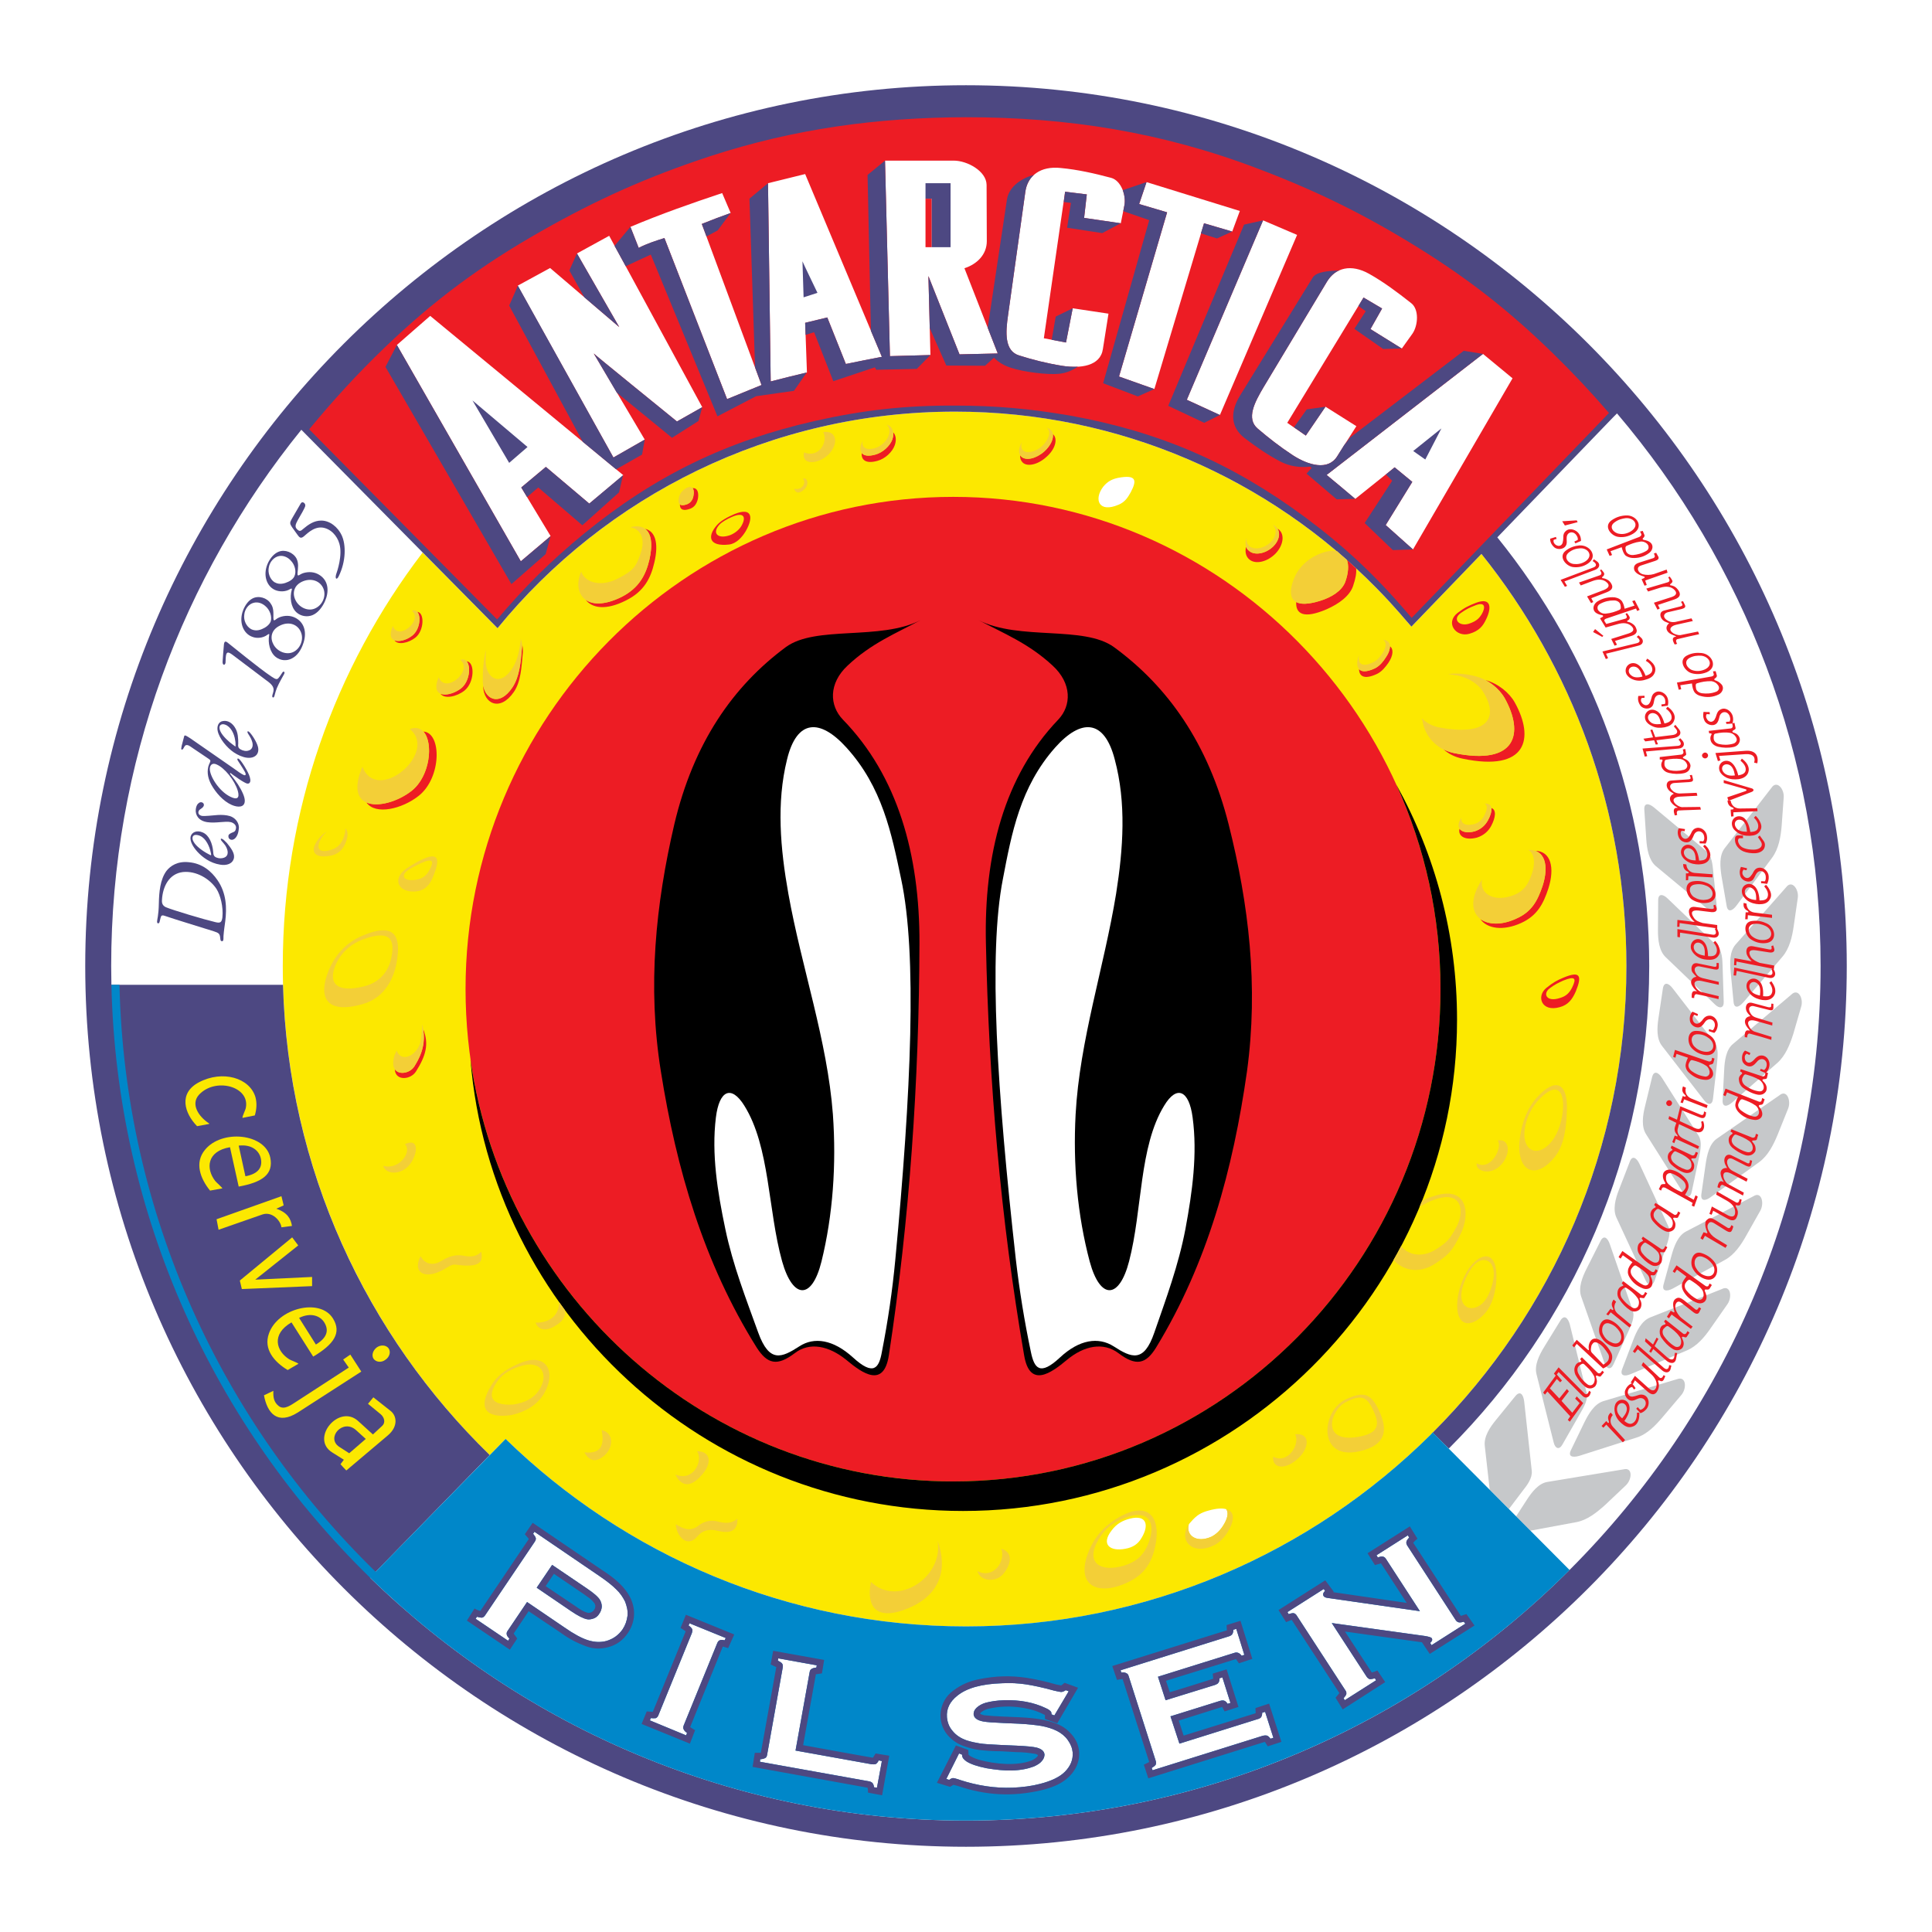
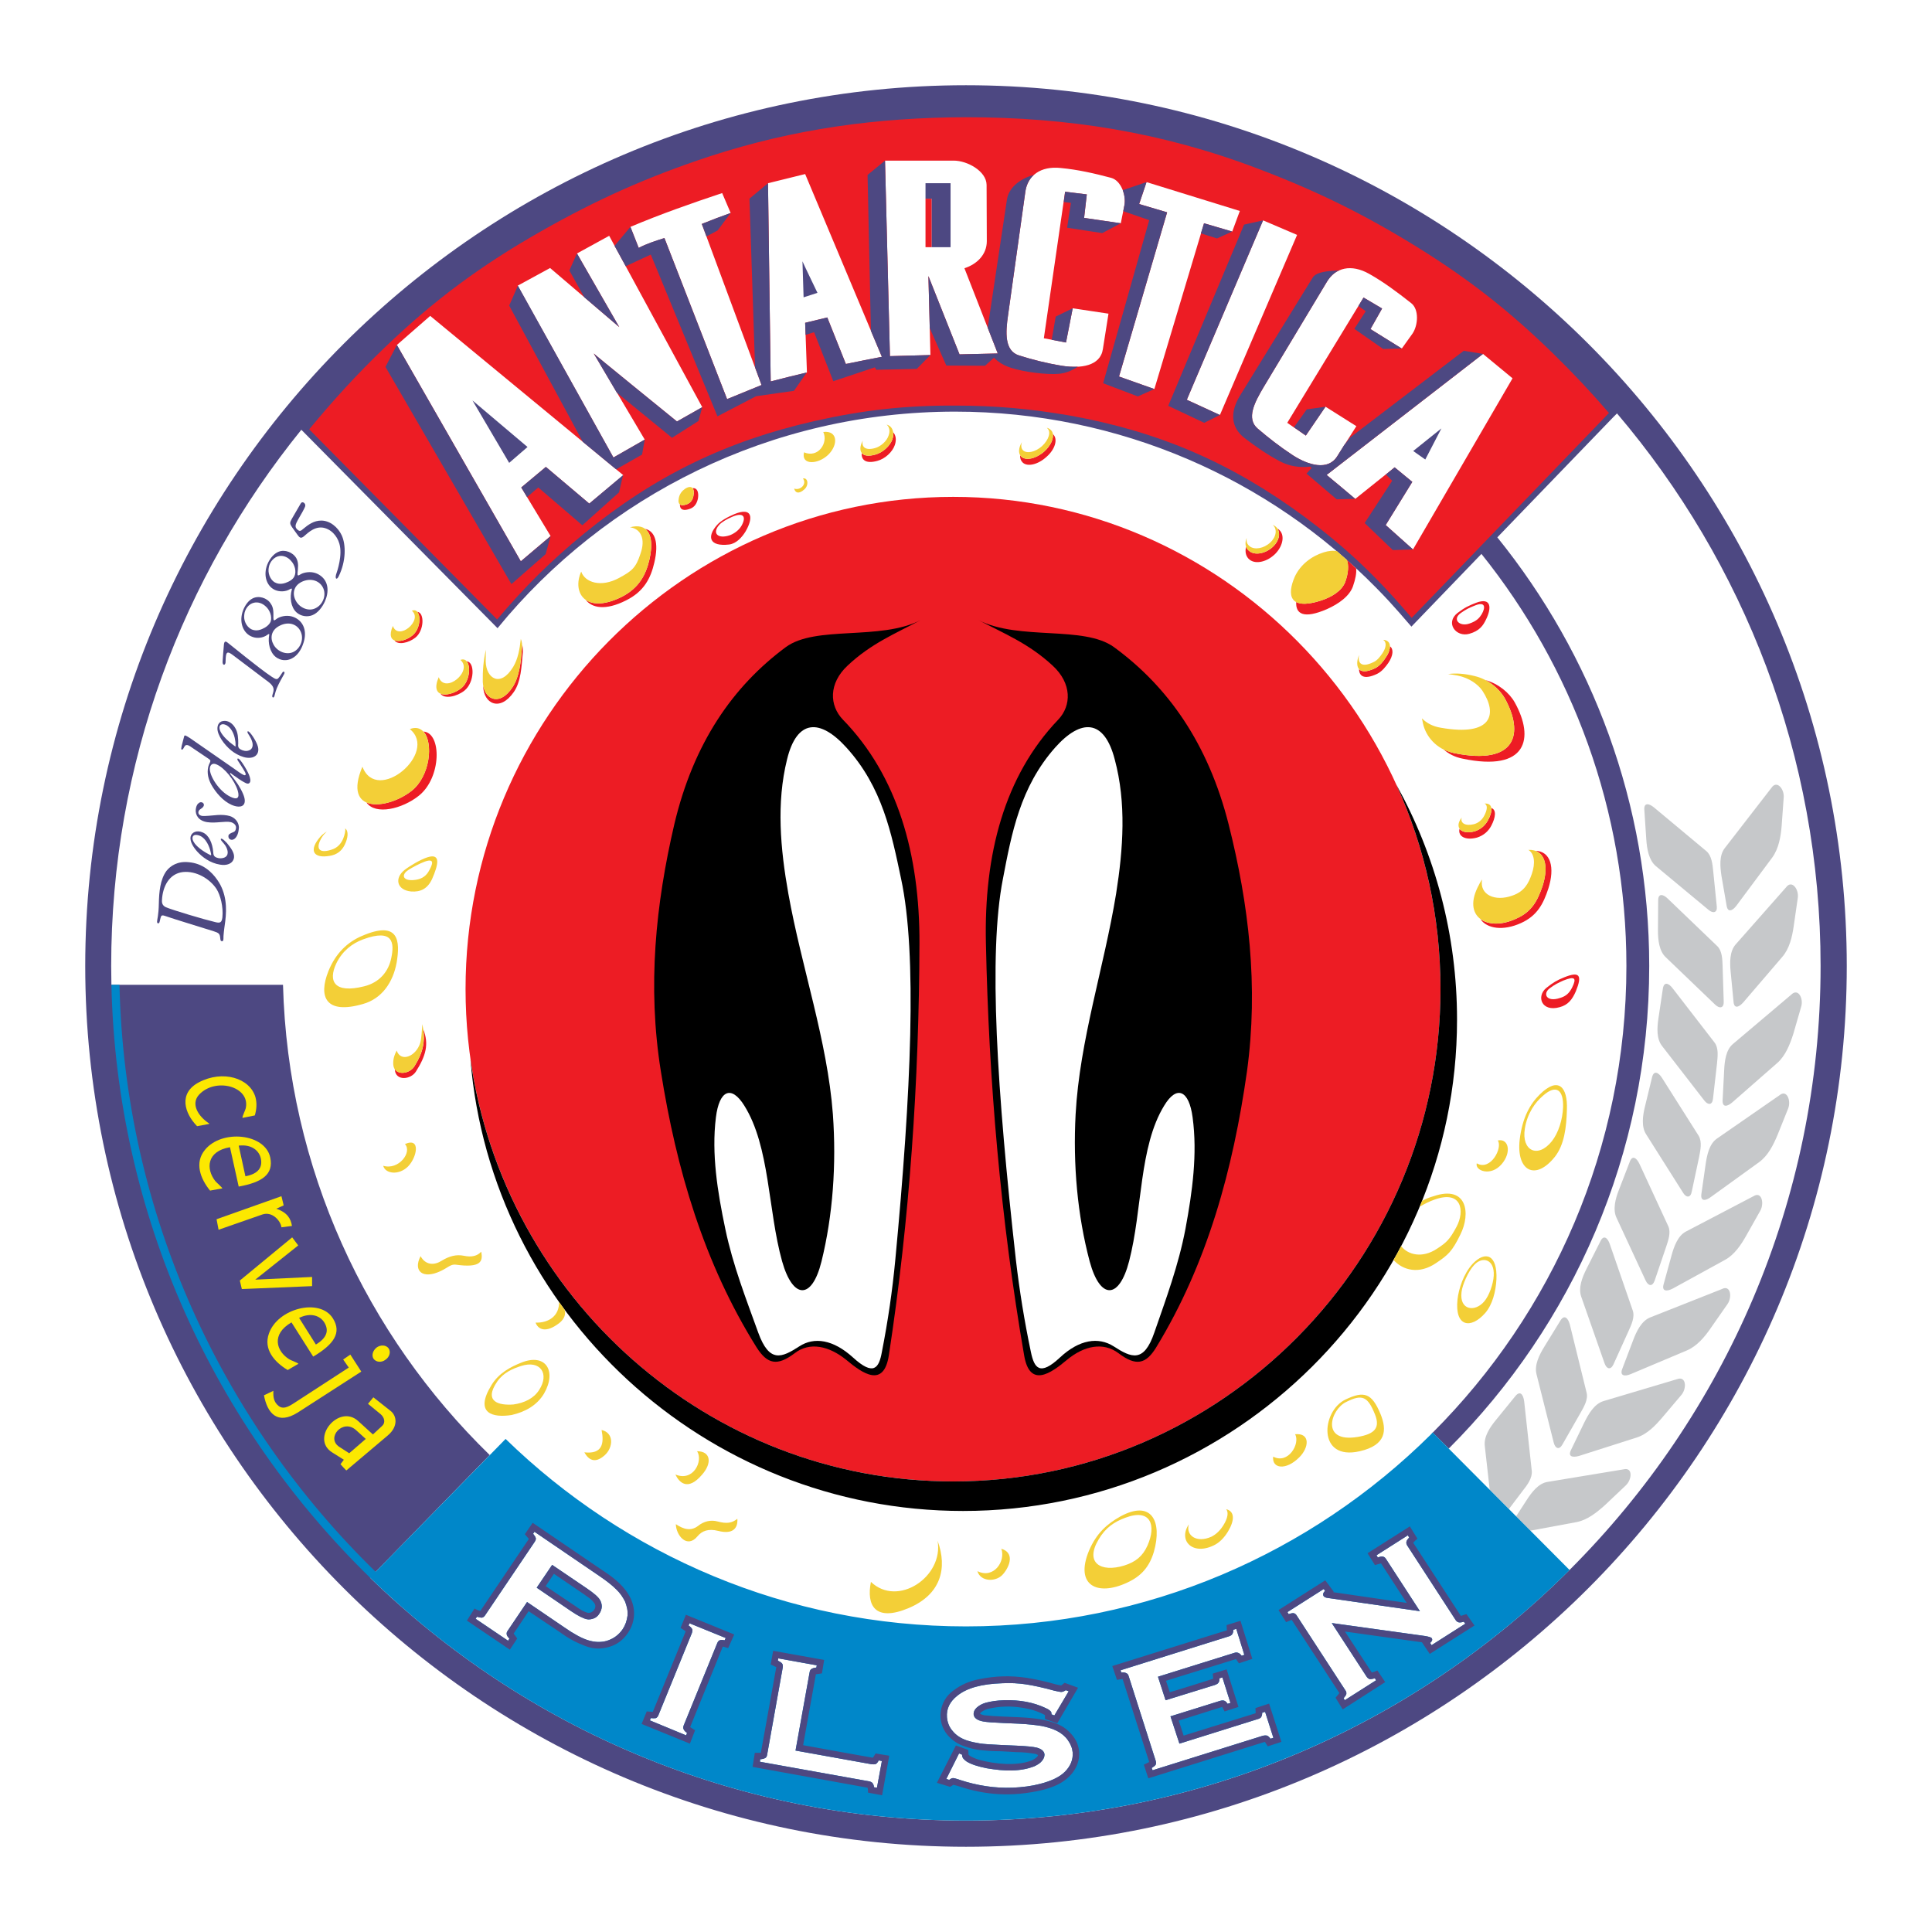
<svg xmlns="http://www.w3.org/2000/svg" version="1.0" id="Layer_1" x="0px" y="0px" width="192.756px" height="192.756px" viewBox="0 0 192.756 192.756" enable-background="new 0 0 192.756 192.756" xml:space="preserve">
  <g>
    <polygon fill-rule="evenodd" clip-rule="evenodd" fill="#FFFFFF" points="0,0 192.756,0 192.756,192.756 0,192.756 0,0  " />
    <path fill-rule="evenodd" clip-rule="evenodd" fill="#FFFFFF" d="M96.378,8.504c-48.39,0-87.874,39.484-87.874,87.874   c0,48.39,39.484,87.874,87.874,87.874c48.39,0,87.874-39.484,87.874-87.874C184.252,47.988,144.768,8.504,96.378,8.504   L96.378,8.504z" />
-     <path fill-rule="evenodd" clip-rule="evenodd" fill="#FCE800" d="M142.938,142.938c11.941-11.941,19.329-28.413,19.329-46.56   c0-15.535-5.424-29.842-14.464-41.113l-6.985,7.254c-0.402-0.424-1.585-1.919-3.482-3.839   c-10.646-10.848-25.578-17.61-42.051-17.61c-18.414,0-34.886,8.437-45.645,21.606l-7.477-7.544   c-8.75,11.45-13.95,25.757-13.95,41.248c0,19.084,7.923,36.404,20.646,48.792l1.585-1.607   c11.875,11.562,28.101,18.704,45.935,18.704c18.057,0,34.439-7.321,46.358-19.128l0.201-0.224V142.938L142.938,142.938z    M110.908,152.691c0.514-0.692,1.139-1.005,1.853-1.183c1.651-0.402,1.897,0.669,1.139,1.919c-0.357,0.625-0.871,0.96-1.63,1.094   C110.752,154.812,109.814,154.098,110.908,152.691L110.908,152.691z M110.061,48.568c0.468-0.581,0.959-0.781,1.495-0.893   c1.786-0.335,1.919,0.201,1.25,1.451c-0.29,0.513-0.559,0.959-1.205,1.228C109.636,51.202,109.101,49.841,110.061,48.568   L110.061,48.568z M118.832,151.821c0.58-0.67,1.004-0.916,1.763-1.116c0.804-0.224,1.362-0.246,1.741-0.134   c0.269,0.334,0.134,0.938-0.268,1.585c-0.312,0.513-0.715,0.914-1.205,1.16c-1.496,0.669-2.567-0.134-2.255-1.228   C118.676,151.999,118.743,151.91,118.832,151.821L118.832,151.821z" />
    <path fill-rule="evenodd" clip-rule="evenodd" fill="#4D4882" d="M96.378,8.504c-48.39,0-87.874,39.484-87.874,87.874   c0,48.39,39.484,87.874,87.874,87.874c48.39,0,87.874-39.484,87.874-87.874C184.252,47.988,144.768,8.504,96.378,8.504   L96.378,8.504z M11.115,98.253c0-0.625-0.022-1.25-0.022-1.875c0-20.222,7.12-38.859,18.972-53.501L49.64,62.675   c10.758-13.169,27.23-21.606,45.645-21.606c16.473,0,31.404,6.763,42.051,17.61c1.897,1.92,3.08,3.415,3.482,3.839l6.985-7.254   c9.04,11.271,14.464,25.579,14.464,41.113c0,18.146-7.388,34.618-19.329,46.56l1.607,1.585   c12.343-12.343,19.998-29.374,19.998-48.145c0-16.182-5.691-31.047-15.155-42.765l11.562-11.986l0.379-0.379   c12.655,14.887,20.312,34.149,20.312,55.13c0,46.961-38.323,85.263-85.263,85.263c-23.079,0-44.082-9.263-59.46-24.239   l11.941-12.231c-12.32-11.986-20.132-28.57-20.624-46.917H11.115L11.115,98.253z" />
    <path fill-rule="evenodd" clip-rule="evenodd" fill="#ED1C24" d="M95.106,49.573c-26.807,0-48.658,22.075-48.658,49.104   c0,27.074,21.852,49.126,48.658,49.126c26.784,0,48.613-22.052,48.613-49.126C143.719,71.647,121.89,49.573,95.106,49.573   L95.106,49.573z" />
    <path fill-rule="evenodd" clip-rule="evenodd" d="M139.321,78.298c2.835,6.228,4.397,13.125,4.397,20.378   c0,27.074-21.829,49.126-48.613,49.126c-24.441,0-44.774-18.347-48.167-42.095c2.054,25.154,23.347,45.042,49.149,45.042   c27.119,0,49.282-22.03,49.282-49.016C145.37,93.253,143.183,85.262,139.321,78.298L139.321,78.298z" />
    <path fill-rule="evenodd" clip-rule="evenodd" fill="#FCE800" d="M23.815,118.386c2.321-0.424,3.504-1.205,3.147-2.901   c-0.513-2.411-4.843-2.835-6.517-0.76c-1.049,1.272-0.469,2.857,0.513,4.062l1.228-0.223c-0.022-0.09-0.603-0.603-0.714-0.737   c-0.937-1.205-0.87-2.968,1.473-3.37L23.815,118.386L23.815,118.386z M24.485,117.358l-0.669-3.058   c1.295-0.156,2.054,0.514,2.21,1.295C26.204,116.443,25.802,117.113,24.485,117.358L24.485,117.358z M34.551,146.71l4.151-3.505   c1.049-0.893,0.893-1.964,0.246-2.455l-1.697-1.339l-0.535,0.647l1.25,1.026c0.402,0.335,0.513,0.87,0.156,1.183l-0.915,0.849   l-1.451-1.317c-1.92-1.808-4.866,1.741-2.589,3.125l1.139,0.715l-0.335,0.446C34.172,146.308,34.351,146.509,34.551,146.71   L34.551,146.71z M34.841,144.991l-1.004-0.647c-1.339-0.893,0.38-2.857,1.696-1.651l0.96,0.87L34.841,144.991L34.841,144.991z    M31.248,135.349c2.031-1.205,2.879-2.366,1.964-3.816c-1.294-2.076-5.513-1.005-6.383,1.518c-0.558,1.562,0.536,2.835,1.875,3.638   l1.071-0.625c-0.044-0.089-0.781-0.356-0.915-0.446c-1.294-0.803-1.831-2.5,0.223-3.683L31.248,135.349L31.248,135.349z    M31.516,134.144l-1.674-2.656c1.183-0.58,2.121-0.201,2.522,0.469C32.811,132.692,32.677,133.451,31.516,134.144L31.516,134.144z    M34.797,136.442l-5.223,3.393c-0.469,0.29-1.206,0.893-1.764,0.446c-0.513-0.401-0.558-0.915-0.536-1.518l-0.938,0.446   c0.335,1.786,1.339,2.991,3.371,1.719l6.339-4.085l-1.094-1.696l-0.714,0.491L34.797,136.442L34.797,136.442z M37.587,134.434   c-0.402,0.312-0.536,0.804-0.312,1.139c0.246,0.334,0.781,0.401,1.183,0.089c0.402-0.268,0.558-0.781,0.312-1.139   C38.524,134.188,37.989,134.144,37.587,134.434L37.587,134.434z M19.664,112.359l1.205-0.224v-0.045   c-1.071-0.691-1.875-1.941-1.004-2.879c1.629-1.741,5.067-0.826,4.665,1.295c-0.022,0.223-0.379,0.87-0.335,1.026l1.228-0.246   c0.179-0.603,0.223-1.205,0.067-1.808c-0.558-1.941-3.281-2.745-5.647-1.495C17.767,109.078,18.414,111.087,19.664,112.359   L19.664,112.359z M31.137,128.317v-0.915l-5.669,0.269l4.286-3.415l-0.603-0.804l-5.223,4.308l0.201,0.849L31.137,128.317   L31.137,128.317z M28.079,122.448l1.049-0.135c-0.112-0.714-0.447-1.339-1.562-1.719l0.736-0.334l-0.223-0.915l-6.473,2.299   l0.201,1.049l4.353-1.518C27.164,120.818,28.012,121.823,28.079,122.448L28.079,122.448z" />
    <path fill-rule="evenodd" clip-rule="evenodd" fill="#ED1C24" d="M48.211,68.411c0,0.022,0,0.067,0,0.089   c0.044,1.674,1.652,2.566,3.058,0.535c0.714-1.049,0.759-2.5,0.893-3.906c0.022-0.312,0-0.58-0.067-0.804   c0,0.112,0,0.224-0.022,0.357c-0.112,1.384-0.246,2.834-0.938,3.884C49.885,70.464,48.457,69.817,48.211,68.411L48.211,68.411z    M71.513,52.407c-1.004,1.161-0.736,2.143,1.228,1.92c0.736-0.089,1.317-0.759,1.651-1.317c0.781-1.339,0.692-2.456-1.116-1.719   C72.607,51.582,71.915,51.938,71.513,52.407L71.513,52.407z M71.804,52.318c0.268-0.268,0.736-0.536,1.205-0.737   c1.205-0.536,1.473,0,0.96,0.893c-0.224,0.38-0.625,0.714-1.116,0.915C71.581,53.836,71,53.167,71.804,52.318L71.804,52.318z    M145.415,61.157c-1.25,0.982-0.156,2.455,1.183,2.076c1.005-0.29,1.362-0.803,1.652-1.406c0.58-1.16,0.558-2.254-0.96-1.696   C146.554,60.42,146.151,60.599,145.415,61.157L145.415,61.157z M145.75,61.157c0.535-0.379,0.826-0.513,1.384-0.736   c1.071-0.446,1.094,0.179,0.691,0.87c-0.223,0.357-0.49,0.67-1.205,0.916C145.639,62.563,144.835,61.804,145.75,61.157   L145.75,61.157z M156.039,97.517c-0.714,0.29-1.094,0.513-1.763,1.049c-1.027,0.848-0.469,2.433,1.339,1.919   c0.826-0.223,1.25-0.759,1.607-1.584C157.869,97.315,157.624,96.869,156.039,97.517L156.039,97.517z M155.973,97.829   c1.183-0.469,1.339-0.246,0.87,0.714c-0.268,0.514-0.58,0.848-1.205,1.026c-1.339,0.447-1.763-0.424-1.005-0.981   C155.146,98.208,155.437,98.074,155.973,97.829L155.973,97.829z M48.211,68.411c0-0.022,0-0.045-0.022-0.067   C48.211,68.366,48.211,68.389,48.211,68.411L48.211,68.411z M135.304,56.715c-0.29-0.291-0.625-0.581-0.937-0.871   c0.2,0.536,0.178,1.294-0.156,2.232c-0.357,0.893-1.362,1.518-2.522,1.875c-1.161,0.357-1.92,0.357-2.366,0.112   c-0.067,1.183,0.736,1.718,3.058,0.714c1.206-0.536,2.276-1.317,2.611-2.299C135.237,57.764,135.349,57.184,135.304,56.715   L135.304,56.715z M127.559,52.809c-0.044-0.022-0.066-0.044-0.111-0.067c0.335,0.491,0.156,1.25-0.446,1.808   c-0.736,0.692-1.808,0.893-2.366,0.424c-0.156-0.112-0.268-0.268-0.312-0.424c-0.134,0.513-0.021,1.004,0.357,1.294   c0.625,0.491,1.786,0.201,2.589-0.625C128.05,54.394,128.206,53.3,127.559,52.809L127.559,52.809z M105.083,43.345l-0.045-0.044   c0.089,0.491-0.223,1.183-0.849,1.741c-0.803,0.714-1.83,0.959-2.299,0.513c-0.044-0.045-0.066-0.089-0.111-0.134   c-0.022,0.291,0.067,0.536,0.245,0.715c0.47,0.468,1.54,0.223,2.389-0.559C105.283,44.818,105.552,43.814,105.083,43.345   L105.083,43.345z M85.977,45.198c-0.067,0.647,0.357,1.116,1.562,0.781c0.759-0.201,1.496-0.871,1.741-1.585   c0.179-0.536,0.089-1.004-0.179-1.272c0.044,0.201,0.022,0.447-0.067,0.714c-0.246,0.67-0.959,1.317-1.696,1.518   C86.624,45.555,86.178,45.466,85.977,45.198L85.977,45.198z M67.831,50.332c0,0.581,0.424,0.647,1.027,0.424   c0.491-0.179,0.692-0.603,0.781-1.049c0.089-0.625-0.089-1.049-0.536-1.004c0.111,0.156,0.156,0.402,0.089,0.714   c-0.044,0.379-0.246,0.737-0.647,0.893C68.232,50.421,67.987,50.443,67.831,50.332L67.831,50.332z M58.434,59.84   c0.625,0.826,1.986,1.094,4.018,0.067c1.808-0.893,2.477-2.232,2.834-3.794c0.469-2.009,0.044-3.125-0.915-3.348   c0.58,0.446,0.781,1.473,0.424,3.058c-0.357,1.518-1.026,2.834-2.768,3.728C60.354,60.375,59.148,60.353,58.434,59.84L58.434,59.84   z M135.594,66.759c0,0.647,0.447,1.116,1.809,0.469c0.491-0.246,0.848-0.714,1.115-1.094c0.492-0.736,0.536-1.384,0.157-1.652   c0,0.291-0.112,0.692-0.402,1.094c-0.245,0.402-0.603,0.848-1.071,1.094C136.309,67.094,135.817,67.027,135.594,66.759   L135.594,66.759z M145.906,75.687c6.45,1.362,7.209-2.031,5.223-5.602c-0.535-0.96-1.629-1.875-2.924-2.232   c0.849,0.446,1.518,1.116,1.92,1.808c1.941,3.482,1.205,6.763-5.089,5.468c-0.38-0.089-0.715-0.223-1.027-0.379   C144.5,75.196,145.125,75.531,145.906,75.687L145.906,75.687z M145.616,82.696c-0.179,0.736,0.58,1.183,1.741,0.871   c0.646-0.201,1.138-0.625,1.428-1.183c0.446-0.848,0.514-1.585,0.022-1.764c0.022,0.313-0.089,0.759-0.356,1.228   c-0.269,0.491-0.692,0.893-1.317,1.093C146.397,83.142,145.861,83.008,145.616,82.696L145.616,82.696z M151.754,92.092   c1.629-0.736,2.232-1.941,2.724-3.437c0.669-2.098,0.245-3.728-1.295-3.772c1.049,0.379,1.272,1.785,0.714,3.526   c-0.491,1.428-1.049,2.567-2.656,3.259c-1.428,0.669-2.768,0.603-3.549,0.022C148.361,92.673,149.99,92.896,151.754,92.092   L151.754,92.092z M39.395,106.667v0.09c0.112,1.116,1.585,0.96,2.099,0.156c1.004-1.585,1.317-2.745,0.736-4.219   c0.179,1.205,0,2.299-0.893,3.705C40.913,107.069,39.797,107.292,39.395,106.667L39.395,106.667z M41.627,61.045   c0.402,0.447,0.268,1.764-0.491,2.366c-0.513,0.424-1.317,0.67-1.786,0.469c0.335,0.513,1.429,0.268,2.098-0.268   C42.341,62.898,42.363,61.09,41.627,61.045L41.627,61.045z M42.252,72.986c1.004,1.116,0.669,4.442-1.183,5.915   c-1.339,1.049-3.348,1.674-4.509,1.161c0.893,1.294,3.571,0.647,5.223-0.669C44.06,77.584,44.082,73.121,42.252,72.986   L42.252,72.986z M46.56,65.978c0.446,0.513,0.291,2.031-0.558,2.701c-0.625,0.469-1.518,0.759-2.053,0.536   c0.402,0.558,1.629,0.29,2.388-0.312C47.363,68.076,47.385,66.045,46.56,65.978L46.56,65.978z" />
    <path fill-rule="evenodd" clip-rule="evenodd" fill="#ED1C24" d="M81.267,42.006c4.844-1.094,9.04-1.562,14.017-1.54   c4.062,0,7.499,0.312,11.518,1.004c8.883,1.607,16.093,4.731,23.347,10.089c3.973,2.946,7.053,5.825,10.267,9.597l0.425,0.491   l19.686-20.445c-1.875-2.165-3.549-3.951-5.603-5.959c-4.285-4.174-8.28-7.321-13.369-10.49   c-5.356-3.326-10.155-5.692-16.048-7.924c-9.598-3.66-19.039-5.133-29.128-5.133c-8.883,0.022-17.164,1.161-25.512,3.884   c-6.183,2.031-11.25,4.285-16.896,7.499c-5.937,3.371-10.625,6.83-15.557,11.562c-2.79,2.679-5.089,5.201-7.566,8.191   l18.749,18.972c2.79-3.303,5.379-5.87,8.705-8.593C65.331,47.475,72.429,44.015,81.267,42.006L81.267,42.006z" />
    <path fill-rule="evenodd" clip-rule="evenodd" fill="#4D4882" d="M22.99,77.116c0.201,0.156,0.379,0.29,0.558,0.402   c0.357,0.268,0.759,0.513,1.004,0.625c0.268,0.111,0.447-0.022,0.424-0.357c-0.044-0.357-0.201-0.647-0.379-0.982   c-0.246-0.446-0.536-0.893-0.737-1.071c-0.134-0.112-0.223-0.045-0.156,0.111c0.089,0.156,0.536,0.804,0.736,1.183   c0.134,0.268,0.067,0.379-0.134,0.29c-0.246-0.111-0.581-0.357-0.982-0.647l-3.571-2.477c-0.491-0.357-1.094-0.759-1.228-0.804   c-0.089-0.022-0.134-0.022-0.156,0.089l-0.245,0.938c-0.022,0.111-0.045,0.246-0.045,0.29c0,0.067,0.067,0.112,0.134,0.067   c0.089-0.067,0.134-0.224,0.223-0.335c0.089-0.134,0.201-0.111,0.313-0.089c0.089,0.022,0.379,0.201,0.58,0.357l1.294,0.871   c0.312,0.223,0.447,0.246,0.312,0.513c-0.067,0.112-0.111,0.268-0.156,0.402c-0.156,0.67,0.022,1.272,0.312,1.808   c0.424,0.759,1.161,1.63,2.031,2.009c0.625,0.268,1.228,0.245,1.294-0.312c0.067-0.446-0.312-1.161-0.692-1.764   c-0.223-0.312-0.469-0.669-0.781-1.049L22.99,77.116L22.99,77.116z M21.605,76.268c0.804,0.335,1.808,1.585,2.121,2.634   c0.201,0.714-0.044,0.938-0.759,0.58c-1.138-0.558-2.076-2.098-2.031-2.812C20.958,76.29,21.227,76.089,21.605,76.268   L21.605,76.268z M22.298,93.387c0.044-0.581,0.111-0.982,0.178-1.496c0.157-1.272,0.134-2.768-0.781-4.084   c-0.58-0.848-1.495-1.674-2.879-1.786c-1.094-0.112-1.808,0.357-2.209,0.87c-0.625,0.849-0.737,2.121-0.759,3.237   c-0.022,1.228-0.178,1.607-0.178,1.83c0,0.201,0.178,0.223,0.245,0.044c0.045-0.134,0.089-0.424,0.134-0.513   c0.045-0.179,0.179-0.201,0.469-0.089c0.959,0.335,3.348,1.049,4.821,1.518c0.491,0.156,0.581,0.246,0.625,0.603   c0.022,0.134,0.022,0.268,0.067,0.334c0.067,0.067,0.179,0.067,0.223,0C22.298,93.789,22.298,93.588,22.298,93.387L22.298,93.387z    M21.494,92.003c-1.138-0.268-4.285-1.205-4.955-1.495c-0.312-0.156-0.402-0.379-0.379-0.714c0.067-1.339,0.714-2.634,2.098-2.79   c1.317-0.134,2.678,0.669,3.348,1.696c0.38,0.603,0.692,1.786,0.581,2.834C22.119,92.048,21.963,92.115,21.494,92.003   L21.494,92.003z M23.347,85.575c0.067-0.491-0.335-1.005-0.714-1.473c-0.179-0.179-0.357-0.38-0.514-0.424   c-0.067-0.022-0.111,0.022-0.089,0.089c0.045,0.134,0.223,0.268,0.446,0.58c0.313,0.491,0.38,1.049-0.134,1.228   c-0.178,0.067-0.469,0.089-0.692,0c-0.357-0.112-0.357-0.335-0.379-0.581c-0.067-0.826-0.402-1.674-1.049-1.942   c-0.558-0.246-1.094-0.044-1.206,0.424c-0.089,0.446,0.246,1.026,0.67,1.496c0.491,0.536,1.272,1.138,2.276,1.294   C22.588,86.378,23.235,86.2,23.347,85.575L23.347,85.575z M21.07,85.285l-0.045,0.045c0,0-0.736-0.335-1.294-0.848   c-0.223-0.201-0.447-0.469-0.514-0.737c-0.067-0.334,0.134-0.513,0.514-0.424c0.334,0.067,0.603,0.29,0.781,0.536   C20.981,84.481,21.07,85.285,21.07,85.285L21.07,85.285z M25.735,74.504c-0.134-0.513-0.647-1.294-0.893-1.496   c-0.112-0.089-0.201-0.044-0.134,0.112c0.045,0.111,0.313,0.446,0.424,0.803c0.156,0.402,0.089,0.849-0.335,0.96   c-0.246,0.089-0.58,0.022-0.826-0.134s-0.223-0.357-0.201-0.558c0-0.514-0.022-1.094-0.29-1.54   c-0.246-0.447-0.692-0.804-1.228-0.714c-0.469,0.067-0.625,0.536-0.536,0.982c0.156,0.759,0.916,1.674,1.607,2.143   c0.402,0.268,0.893,0.491,1.317,0.536C25.422,75.687,25.914,75.241,25.735,74.504L25.735,74.504z M23.503,74.437l-0.022,0.045   c-0.224-0.156-0.402-0.312-0.581-0.446c-0.469-0.402-0.982-0.96-1.004-1.406c-0.022-0.312,0.246-0.446,0.558-0.335   c0.58,0.201,0.915,0.916,1.004,1.54C23.503,74.036,23.503,74.236,23.503,74.437L23.503,74.437z M23.838,82.517   c-0.045-0.581-0.469-0.959-0.893-1.094c-0.357-0.112-0.826-0.134-1.205-0.112c-0.647,0.045-1.25,0.134-1.607,0.089   c-0.201-0.044-0.379-0.178-0.335-0.401c0.044-0.246,0.268-0.268,0.446-0.469c0.179-0.2,0.089-0.401-0.067-0.468   s-0.29,0-0.379,0.089c-0.178,0.134-0.246,0.401-0.268,0.625c-0.045,0.558,0.29,1.116,1.138,1.25c0.893,0.134,1.786-0.134,2.366,0   c0.335,0.089,0.603,0.357,0.491,0.692c-0.044,0.246-0.201,0.291-0.379,0.357c-0.201,0.089-0.379,0.179-0.357,0.379   c0,0.201,0.156,0.335,0.357,0.335c0.335-0.022,0.58-0.446,0.647-0.871C23.815,82.785,23.838,82.651,23.838,82.517L23.838,82.517z    M26.449,67.786c0.424,0.312,0.848,0.603,0.848,1.026c0,0.223-0.111,0.447-0.134,0.603c-0.022,0.179,0.111,0.224,0.179,0.112   c0.067-0.112,0.089-0.379,0.268-0.848c0.29-0.67,0.491-0.959,0.737-1.429c0.111-0.223-0.045-0.312-0.156-0.178   c-0.067,0.089-0.268,0.424-0.357,0.513c-0.179,0.246-0.29,0.224-0.759-0.089c-1.272-0.848-3.772-2.924-4.353-3.37   c-0.223-0.179-0.335-0.156-0.379,0.156c-0.044,0.335-0.112,1.451-0.134,1.719c-0.022,0.379,0.223,0.424,0.29,0.134   c0.022-0.179,0-0.424,0.045-0.714c0.067-0.446,0.268-0.379,0.714-0.044L26.449,67.786L26.449,67.786z M29.128,65.688   c0.536-0.268,0.915-0.848,1.116-1.451c0.357-0.982,0.223-2.031-0.714-2.566c-0.558-0.312-1.161-0.268-1.629-0.089   c-0.223,0.089-0.357,0.201-0.446,0.268c-0.111,0.089-0.179,0.044-0.179-0.201c0-0.514,0.045-1.004-0.268-1.429   c-0.357-0.58-1.205-0.826-1.808-0.513c-0.446,0.223-0.759,0.714-0.937,1.161c-0.469,1.183,0,2.366,0.937,2.678   c0.402,0.156,1.027,0.134,1.496-0.223c0.134-0.111,0.201-0.067,0.156,0.067c-0.134,0.737,0.067,1.696,0.669,2.165   C28.012,65.933,28.637,65.956,29.128,65.688L29.128,65.688z M27.9,62.429c0.96-0.491,1.853-0.111,2.143,0.692   c0.268,0.714-0.089,1.585-0.759,1.919c-0.669,0.335-1.584,0-1.986-0.714C26.94,63.701,27.007,62.875,27.9,62.429L27.9,62.429z    M25.355,60.13c0.402-0.089,0.826,0.067,1.139,0.357c0.424,0.357,0.669,1.027,0.513,1.518c-0.134,0.335-0.491,0.603-0.871,0.759   c-0.469,0.201-0.826,0.134-1.094,0c-0.469-0.268-0.759-0.871-0.669-1.451C24.418,60.8,24.797,60.242,25.355,60.13L25.355,60.13z    M31.159,61.38c0.558-0.223,0.982-0.781,1.25-1.361c0.424-0.938,0.402-2.009-0.469-2.611c-0.536-0.379-1.138-0.379-1.629-0.246   c-0.223,0.067-0.357,0.156-0.469,0.223c-0.111,0.067-0.178,0.022-0.156-0.223c0.045-0.491,0.134-0.982-0.111-1.451   c-0.335-0.603-1.139-0.915-1.764-0.669c-0.468,0.179-0.826,0.625-1.049,1.072c-0.558,1.138-0.223,2.343,0.67,2.745   c0.401,0.179,1.026,0.223,1.518-0.089c0.156-0.089,0.201-0.045,0.156,0.089c-0.201,0.714-0.112,1.696,0.469,2.232   C30.021,61.492,30.646,61.581,31.159,61.38L31.159,61.38z M30.244,57.987c0.982-0.379,1.853,0.089,2.076,0.893   c0.201,0.759-0.245,1.584-0.959,1.853c-0.692,0.268-1.562-0.156-1.897-0.893C29.15,59.17,29.306,58.367,30.244,57.987   L30.244,57.987z M29.105,51.782c-0.201,0.357-0.201,0.469,0.022,0.804l0.513,0.714c0.223,0.312,0.334,0.446,0.603,0.268   c0.291-0.201,0.96-1.004,1.875-0.938c0.871,0.089,1.518,0.826,1.741,1.607c0.335,1.138-0.201,2.723-0.334,3.102   c-0.112,0.447,0.089,0.536,0.268,0.157c0.737-1.496,0.737-3.169,0.29-4.107c-0.357-0.759-1.138-1.451-2.031-1.451   c-0.737,0-1.295,0.402-1.853,0.871c-0.134,0.134-0.29,0.223-0.446,0.089c-0.134-0.089-0.201-0.179-0.246-0.29   c-0.044-0.156,0-0.29,0.067-0.446c0.134-0.313,0.58-1.005,0.781-1.429c0.134-0.246,0.156-0.424-0.045-0.58   c-0.112-0.067-0.223-0.067-0.312,0.089L29.105,51.782L29.105,51.782z M27.922,55.465c0.402-0.044,0.826,0.156,1.094,0.469   c0.402,0.401,0.58,1.094,0.357,1.562c-0.134,0.312-0.513,0.535-0.915,0.669c-0.491,0.156-0.826,0.067-1.094-0.089   c-0.446-0.312-0.669-0.938-0.536-1.518C26.918,56.068,27.342,55.532,27.922,55.465L27.922,55.465z" />
    <path fill-rule="evenodd" clip-rule="evenodd" fill="#C6C8CA" d="M170.458,90.775c0.469,0.402,0.893,0.268,0.826-0.334   l-0.357-3.527c-0.066-0.692-0.156-1.54-0.669-1.986l-5.246-4.375c-0.513-0.424-1.004-0.468-0.959,0.224l0.2,3.013   c0.067,0.915,0.246,2.009,0.938,2.611L170.458,90.775L170.458,90.775z M176.73,78.611l-4.665,6.026   c-0.559,0.736-0.446,1.853-0.312,2.768l0.514,2.969c0.111,0.692,0.58,0.513,0.981-0.022l3.571-4.799   c0.647-0.893,0.849-2.076,0.938-3.169l0.201-2.79C178.047,78.723,177.266,77.785,176.73,78.611L176.73,78.611z M178.203,88.521   l-5.044,5.714c-0.603,0.692-0.581,1.83-0.491,2.723l0.29,3.014c0.067,0.691,0.535,0.535,0.982,0.022l3.884-4.531   c0.714-0.826,0.981-1.986,1.138-3.08l0.402-2.79C179.498,88.745,178.783,87.74,178.203,88.521L178.203,88.521z M171.128,100.239   c0.446,0.424,0.87,0.335,0.848-0.29l-0.111-3.549c-0.022-0.692-0.045-1.54-0.536-2.009l-4.933-4.732   c-0.469-0.469-0.959-0.536-0.959,0.156l-0.022,3.036c0,0.915,0.111,2.031,0.781,2.656L171.128,100.239L171.128,100.239z    M178.717,99.235l-5.804,4.91c-0.714,0.58-0.848,1.696-0.893,2.634l-0.156,3.013c-0.022,0.715,0.469,0.625,0.982,0.179l4.486-3.929   c0.803-0.714,1.25-1.83,1.584-2.879l0.781-2.701C179.967,99.637,179.408,98.543,178.717,99.235L178.717,99.235z M170.034,109.792   c0.379,0.491,0.804,0.469,0.87-0.156l0.402-3.526c0.066-0.714,0.179-1.54-0.246-2.098l-4.174-5.401   c-0.401-0.536-0.87-0.692-0.981,0.021l-0.446,2.991c-0.135,0.915-0.201,2.009,0.356,2.723L170.034,109.792L170.034,109.792z    M177.533,109.279l-6.249,4.329c-0.759,0.536-0.982,1.652-1.116,2.567l-0.424,2.969c-0.09,0.714,0.401,0.691,0.938,0.29   l4.821-3.482c0.893-0.646,1.428-1.718,1.853-2.745l1.049-2.611C178.717,109.814,178.271,108.654,177.533,109.279L177.533,109.279z    M167.914,118.988c0.312,0.535,0.759,0.535,0.87-0.09l0.736-3.459c0.134-0.692,0.312-1.518-0.044-2.121l-3.661-5.78   c-0.356-0.558-0.804-0.759-0.981-0.09l-0.715,2.946c-0.223,0.893-0.379,2.009,0.111,2.769L167.914,118.988L167.914,118.988z    M174.944,119.346l-6.74,3.526c-0.804,0.424-1.183,1.473-1.429,2.365l-0.804,2.925c-0.179,0.669,0.312,0.714,0.915,0.401   l5.201-2.856c0.959-0.514,1.629-1.519,2.164-2.479l1.385-2.455C176.038,120.015,175.748,118.832,174.944,119.346L174.944,119.346z    M164.187,127.76c0.268,0.558,0.669,0.625,0.893,0.022l1.139-3.349c0.223-0.669,0.513-1.473,0.223-2.098l-2.879-6.228   c-0.29-0.603-0.715-0.87-0.96-0.2l-1.094,2.834c-0.335,0.849-0.625,1.942-0.224,2.768L164.187,127.76L164.187,127.76z    M171.797,128.608l-7.164,2.834c-0.87,0.357-1.361,1.384-1.696,2.276l-1.094,2.88c-0.245,0.67,0.245,0.759,0.87,0.491l5.558-2.344   c1.027-0.424,1.809-1.361,2.434-2.276l1.651-2.366C172.847,129.39,172.646,128.162,171.797,128.608L171.797,128.608z    M160.079,135.996c0.201,0.603,0.625,0.714,0.893,0.134l1.496-3.304c0.29-0.646,0.67-1.428,0.424-2.098l-2.276-6.584   c-0.224-0.67-0.625-0.96-0.938-0.313l-1.384,2.746c-0.425,0.848-0.849,1.896-0.536,2.79L160.079,135.996L160.079,135.996z    M167.311,137.603l-7.343,2.188c-0.915,0.29-1.473,1.272-1.897,2.121l-1.339,2.768c-0.312,0.647,0.156,0.759,0.804,0.58l5.736-1.83   c1.071-0.335,1.919-1.228,2.634-2.076l1.853-2.188C168.315,138.496,168.227,137.246,167.311,137.603L167.311,137.603z    M155.013,143.92c0.156,0.625,0.558,0.759,0.87,0.2l1.786-3.124c0.356-0.625,0.804-1.384,0.625-2.054l-1.674-6.808   c-0.179-0.647-0.559-1.005-0.938-0.38l-1.607,2.611c-0.491,0.804-1.004,1.809-0.781,2.724L155.013,143.92L155.013,143.92z    M148.629,148.629l1.92,1.92l1.384-1.83c0.446-0.559,0.96-1.25,0.893-1.965l-0.759-6.941c-0.089-0.691-0.401-1.094-0.87-0.535   l-1.942,2.388c-0.603,0.736-1.228,1.652-1.116,2.611L148.629,148.629L148.629,148.629z M151.263,151.285l1.429,1.429l4.575-0.849   c1.094-0.201,2.031-0.96,2.857-1.696l2.076-1.964c0.646-0.603,0.714-1.853-0.224-1.607l-7.566,1.25   c-0.915,0.134-1.607,1.05-2.12,1.853L151.263,151.285L151.263,151.285z" />
-     <path fill-rule="evenodd" clip-rule="evenodd" fill="#ED1C24" d="M170.904,66.982l0.067,0.246c0.066,0.156-0.089,0.246-0.224,0.268   l-3.438,0.603l0.179,0.714l0.246-0.044l-0.09-0.402l1.161-0.179c0.045,0.38,0.111,0.692,0.29,0.916   c0.156,0.178,0.38,0.29,0.58,0.334c0.559,0.156,1.184,0.156,1.809-0.156c0.379-0.201,0.58-0.691,0.245-1.027   c-0.179-0.201-0.402-0.312-0.603-0.379c-0.111-0.022-0.111-0.134-0.045-0.178c0.156-0.089,0.245-0.201,0.201-0.335l-0.112-0.402   L170.904,66.982L170.904,66.982z M171.217,69.014c-0.513,0.201-0.981,0.201-1.384,0.156c-0.335-0.045-0.603-0.246-0.625-0.514   c-0.022-0.201-0.089-0.446,0.134-0.491c0.425-0.134,0.894-0.223,1.429-0.201c0.246,0.044,0.469,0.156,0.625,0.379   c0.067,0.089,0.111,0.179,0.111,0.312C171.507,68.768,171.418,68.946,171.217,69.014L171.217,69.014z M175.814,109.547   l-0.066,0.268c-0.045,0.134-0.223,0.134-0.335,0.067l-3.259-1.272l-0.223,0.647l0.223,0.111l0.156-0.38l1.094,0.447   c-0.179,0.334-0.29,0.646-0.268,0.915c0.045,0.245,0.156,0.424,0.29,0.58c0.401,0.446,0.938,0.736,1.629,0.804   c0.447,0.045,0.849-0.246,0.759-0.715c-0.044-0.245-0.178-0.469-0.312-0.603c-0.067-0.089,0-0.156,0.066-0.179   c0.179,0,0.312-0.044,0.357-0.178l0.134-0.38L175.814,109.547L175.814,109.547z M174.967,111.399   c-0.536-0.112-0.915-0.357-1.25-0.603c-0.268-0.201-0.379-0.514-0.245-0.759c0.089-0.179,0.178-0.402,0.379-0.357   c0.446,0.156,0.871,0.312,1.317,0.625c0.179,0.134,0.29,0.357,0.335,0.625c0,0.089-0.022,0.223-0.09,0.312   C175.347,111.354,175.19,111.444,174.967,111.399L174.967,111.399z M166.084,122.805c0.312,0.156,0.646,0.111,0.893-0.111   c0.111-0.111,0.178-0.268,0.178-0.469c0.022-0.246-0.089-0.401-0.2-0.58c-0.045-0.09-0.022-0.156,0.067-0.156   c0.178,0,0.334,0.066,0.401-0.045l0.223-0.446l-0.223-0.134l-0.09,0.223c-0.066,0.111-0.2,0.179-0.312,0.09l-1.854-1.161   l-0.134,0.201l0.111,0.111c0.09,0.09,0.045,0.134-0.066,0.179c-0.201,0.089-0.335,0.268-0.401,0.514   c-0.045,0.29,0.044,0.58,0.223,0.804C165.235,122.225,165.615,122.582,166.084,122.805L166.084,122.805z M166.284,122.537   c-0.514-0.224-0.848-0.536-1.116-0.849c-0.223-0.245-0.245-0.58-0.089-0.803c0.111-0.135,0.268-0.357,0.446-0.246   c0.38,0.224,0.781,0.469,1.161,0.849c0.156,0.179,0.245,0.424,0.2,0.691c-0.022,0.111-0.044,0.201-0.134,0.29   C166.642,122.56,166.485,122.604,166.284,122.537L166.284,122.537z M164.722,126.197c0.312,0.179,0.67,0.134,0.915-0.089   c0.111-0.09,0.179-0.269,0.179-0.446c0.022-0.246-0.067-0.425-0.156-0.603c-0.066-0.09-0.022-0.156,0.067-0.134   c0.156,0,0.312,0.066,0.379-0.045l0.246-0.447l-0.201-0.111l-0.111,0.201c-0.067,0.134-0.201,0.156-0.312,0.089l-1.809-1.228   l-0.134,0.179l0.09,0.134c0.089,0.09,0.044,0.112-0.045,0.156c-0.224,0.09-0.38,0.246-0.424,0.491   c-0.067,0.312,0,0.603,0.179,0.849C163.896,125.595,164.275,125.952,164.722,126.197L164.722,126.197z M164.945,125.93   c-0.491-0.245-0.826-0.559-1.071-0.87c-0.224-0.269-0.246-0.604-0.067-0.804c0.111-0.156,0.268-0.357,0.424-0.246   c0.402,0.246,0.804,0.491,1.161,0.894c0.156,0.178,0.201,0.446,0.156,0.691c0,0.112-0.045,0.224-0.134,0.312   C165.324,125.975,165.146,126.019,164.945,125.93L164.945,125.93z M172.199,72.026c0.022,0.089,0.022,0.134,0.045,0.201   c0.2,0,0.379-0.022,0.58-0.044l0.045,0.223c0.021,0.134-0.045,0.246-0.179,0.268l-2.21,0.246l0.045,0.246h0.156   c0.111,0.022,0.111,0.089,0.044,0.179c-0.111,0.201-0.111,0.424,0,0.669c0.157,0.268,0.402,0.424,0.692,0.491   c0.491,0.111,1.026,0.134,1.54,0.022c0.335-0.067,0.58-0.312,0.625-0.647c0.022-0.156-0.022-0.312-0.134-0.469   c-0.156-0.223-0.335-0.268-0.536-0.335c-0.066-0.044-0.111-0.111-0.022-0.179c0.135-0.089,0.291-0.134,0.269-0.268l-0.112-0.514   l-0.2,0.045c0.089-0.223,0.089-0.491,0.022-0.736c-0.135-0.469-0.67-0.871-1.139-0.67c-0.29,0.112-0.402,0.335-0.469,0.558   c-0.045,0.179-0.111,0.335-0.201,0.491c-0.223,0.334-0.625,0.245-0.781-0.112c-0.111-0.179-0.066-0.335,0-0.446   c0.111,0,0.201,0.022,0.312,0.022c0-0.089-0.022-0.156-0.022-0.223c-0.2,0-0.401,0-0.603-0.022   c-0.066,0.268-0.066,0.603,0.135,0.959c0.268,0.402,0.981,0.536,1.249,0.089c0.135-0.201,0.156-0.424,0.224-0.647   c0.223-0.558,0.893-0.469,1.026,0.134c0.045,0.156,0.045,0.29-0.044,0.446C172.444,72.004,172.333,72.004,172.199,72.026   L172.199,72.026z M172.936,74.192c-0.535,0.156-1.004,0.134-1.406,0.044c-0.312-0.067-0.558-0.29-0.558-0.58   c0-0.179-0.022-0.446,0.2-0.469c0.447-0.089,0.916-0.156,1.451-0.067c0.224,0.044,0.424,0.178,0.58,0.424   c0.045,0.089,0.09,0.201,0.067,0.312S173.159,74.125,172.936,74.192L172.936,74.192z M170.279,90.083   c1.272-0.134,1.049-1.562,0.09-1.964c-0.424-0.179-0.915-0.29-1.518-0.179c-0.916,0.201-0.625,1.406-0.045,1.808   C169.208,89.994,169.699,90.151,170.279,90.083L170.279,90.083z M170.168,89.771c-0.446,0.067-0.826-0.067-1.161-0.268   c-0.468-0.312-0.646-1.116,0.067-1.25c0.469-0.089,0.849-0.022,1.205,0.134C171.017,88.7,171.15,89.682,170.168,89.771   L170.168,89.771z M170.949,94.034c0.268,0.312,0.446,0.692,0.29,1.071c-0.134,0.312-0.491,0.312-0.826,0.29   c-0.022-0.759-0.178-1.227-0.49-1.495c-0.559-0.491-1.317-0.045-1.228,0.669c0.044,0.268,0.223,0.536,0.49,0.759   c0.357,0.291,0.76,0.402,1.161,0.424c0.401,0.022,0.804,0,1.071-0.357c0.156-0.201,0.246-0.468,0.111-0.848   c-0.089-0.29-0.245-0.491-0.401-0.669L170.949,94.034L170.949,94.034z M170.079,95.351c-0.447-0.067-0.804-0.223-0.982-0.491   c-0.357-0.581,0.179-1.072,0.691-0.67C170.057,94.414,170.123,94.793,170.079,95.351L170.079,95.351z M176.083,94.102   c1.272-0.067,1.116-1.518,0.201-1.965c-0.425-0.2-0.916-0.334-1.519-0.245c-0.915,0.134-0.714,1.339-0.134,1.786   C175.012,93.945,175.503,94.146,176.083,94.102L176.083,94.102z M175.971,93.789c-0.445,0.022-0.825-0.111-1.115-0.334   c-0.469-0.335-0.604-1.161,0.111-1.272c0.469-0.067,0.848,0.044,1.183,0.201C176.887,92.74,176.976,93.722,175.971,93.789   L175.971,93.789z M176.529,98.052c0.245,0.335,0.401,0.736,0.223,1.094c-0.156,0.312-0.513,0.268-0.848,0.245   c0.045-0.759-0.09-1.25-0.401-1.518c-0.536-0.513-1.317-0.134-1.251,0.581c0.022,0.29,0.201,0.558,0.447,0.803   c0.334,0.312,0.736,0.446,1.138,0.514c0.402,0.045,0.781,0.022,1.094-0.335c0.156-0.2,0.246-0.446,0.156-0.848   c-0.089-0.29-0.223-0.491-0.356-0.692L176.529,98.052L176.529,98.052z M175.592,99.324c-0.469-0.089-0.804-0.268-0.96-0.559   c-0.335-0.58,0.246-1.049,0.715-0.625C175.614,98.364,175.659,98.766,175.592,99.324L175.592,99.324z M175.659,106.645   c-0.022,0.067-0.045,0.112-0.067,0.179c0.179,0.067,0.379,0.157,0.536,0.224l-0.022,0.179c-0.022,0.134-0.156,0.2-0.291,0.156   l-2.143-0.715l-0.066,0.224l0.156,0.09c0.089,0.066,0.066,0.134-0.022,0.2c-0.179,0.134-0.29,0.335-0.246,0.58   c0.022,0.312,0.179,0.603,0.425,0.781c0.424,0.312,0.893,0.559,1.429,0.67c0.356,0.067,0.669-0.045,0.848-0.335   c0.067-0.134,0.09-0.312,0.045-0.491c-0.067-0.245-0.201-0.379-0.357-0.535c-0.067-0.067-0.067-0.156,0.045-0.179   c0.156-0.022,0.335,0,0.357-0.134l0.111-0.491l-0.179-0.045c0.156-0.179,0.268-0.379,0.312-0.646   c0.089-0.47-0.223-1.027-0.736-1.05c-0.29-0.022-0.491,0.112-0.67,0.29c-0.111,0.134-0.245,0.269-0.401,0.357   c-0.335,0.201-0.647-0.067-0.647-0.424c-0.022-0.224,0.089-0.335,0.2-0.402c0.09,0.045,0.179,0.09,0.269,0.135   c0.045-0.067,0.066-0.135,0.089-0.201c-0.179-0.09-0.357-0.179-0.535-0.246c-0.201,0.179-0.335,0.469-0.29,0.894   c0.021,0.469,0.646,0.87,1.071,0.603c0.2-0.111,0.334-0.312,0.49-0.469c0.446-0.424,1.027-0.045,0.871,0.558   c-0.045,0.156-0.111,0.268-0.246,0.357C175.904,106.712,175.771,106.667,175.659,106.645L175.659,106.645z M175.458,108.877   c-0.558-0.089-0.982-0.312-1.317-0.558c-0.268-0.179-0.401-0.514-0.312-0.759c0.09-0.179,0.179-0.424,0.38-0.357   c0.446,0.134,0.893,0.268,1.361,0.558c0.201,0.156,0.357,0.38,0.401,0.647c0,0.09,0,0.224-0.066,0.312   C175.837,108.832,175.681,108.922,175.458,108.877L175.458,108.877z M170.279,67.072c1.161-0.514,0.536-1.808-0.513-1.919   c-0.469-0.045-0.96-0.022-1.496,0.268c-0.848,0.469-0.2,1.54,0.491,1.741C169.208,67.295,169.722,67.295,170.279,67.072   L170.279,67.072z M170.057,66.804c-0.425,0.179-0.826,0.179-1.184,0.067c-0.535-0.157-0.959-0.871-0.312-1.228   c0.424-0.223,0.803-0.245,1.183-0.223C170.569,65.509,170.994,66.402,170.057,66.804L170.057,66.804z M165.19,126.621l-0.111,0.201   c-0.067,0.134-0.245,0.111-0.357,0.022l-2.856-2.031l-0.38,0.603l0.201,0.156l0.223-0.335l0.96,0.692   c-0.245,0.29-0.424,0.558-0.446,0.826c-0.044,0.245,0.022,0.446,0.134,0.646c0.29,0.514,0.736,0.915,1.406,1.161   c0.402,0.134,0.871-0.045,0.893-0.514c0.022-0.245-0.066-0.491-0.156-0.691c-0.044-0.09,0.022-0.156,0.09-0.134   c0.179,0.044,0.312,0.022,0.379-0.09l0.224-0.357L165.19,126.621L165.19,126.621z M163.963,128.206   c-0.514-0.245-0.848-0.558-1.094-0.87c-0.201-0.268-0.245-0.603-0.066-0.804c0.111-0.156,0.268-0.357,0.446-0.245   c0.401,0.245,0.781,0.49,1.138,0.893c0.156,0.179,0.224,0.424,0.179,0.691c-0.022,0.112-0.066,0.224-0.156,0.291   C164.32,128.251,164.142,128.296,163.963,128.206L163.963,128.206z M162.646,130.729c0.29,0.179,0.625,0.156,0.893-0.045   c0.134-0.111,0.201-0.268,0.224-0.469c0.021-0.223-0.045-0.401-0.157-0.603c-0.044-0.066-0.021-0.156,0.09-0.134   c0.179,0.022,0.335,0.09,0.379-0.022l0.269-0.424l-0.201-0.134l-0.111,0.2c-0.067,0.135-0.224,0.156-0.312,0.067l-1.764-1.339   l-0.156,0.201l0.111,0.134c0.09,0.089,0.045,0.134-0.066,0.155c-0.224,0.067-0.38,0.224-0.446,0.47   c-0.067,0.312-0.022,0.603,0.156,0.848C161.843,130.059,162.2,130.438,162.646,130.729L162.646,130.729z M162.869,130.461   c-0.49-0.269-0.804-0.604-1.049-0.938c-0.179-0.269-0.201-0.603-0.022-0.804c0.134-0.134,0.29-0.335,0.469-0.224   c0.38,0.246,0.759,0.536,1.071,0.96c0.156,0.179,0.224,0.424,0.156,0.715c-0.022,0.089-0.066,0.2-0.156,0.268   C163.227,130.527,163.048,130.572,162.869,130.461L162.869,130.461z M162.758,132.201l-1.361-1.138   c-0.38-0.335-0.425-0.804-0.156-1.184l-0.246-0.223c-0.223,0.29-0.245,0.558-0.066,0.87c0.066,0.134,0,0.224-0.09,0.156   l-0.156-0.111l-0.424,0.558l0.201,0.112l0.245-0.312l1.875,1.518L162.758,132.201L162.758,132.201z M168.784,120.283l0.245,0.111   l0.357-1.005l-0.223-0.134l-0.179,0.446l-0.871-0.491c0.201-0.312,0.357-0.603,0.357-0.87c0-0.245-0.089-0.446-0.201-0.625   c-0.356-0.469-0.848-0.849-1.518-1.005c-0.424-0.089-0.87,0.135-0.848,0.625c0,0.246,0.111,0.47,0.223,0.647   c0.067,0.09,0,0.179-0.066,0.156c-0.179-0.022-0.335,0.022-0.38,0.134l-0.179,0.38l0.224,0.134l0.089-0.223   c0.067-0.135,0.224-0.112,0.357-0.045l2.7,1.495L168.784,120.283L168.784,120.283z M166.775,117.068   c0.535,0.201,0.893,0.469,1.183,0.759c0.224,0.224,0.312,0.581,0.156,0.781c-0.111,0.156-0.245,0.38-0.424,0.29   c-0.424-0.178-0.826-0.401-1.228-0.759c-0.179-0.178-0.268-0.401-0.245-0.67c0-0.111,0.022-0.223,0.111-0.312   C166.418,117.068,166.597,117.002,166.775,117.068L166.775,117.068z M168.003,116.979c0.357,0.111,0.67,0.045,0.893-0.201   c0.111-0.134,0.134-0.312,0.134-0.491c0-0.245-0.134-0.401-0.245-0.558c-0.067-0.067-0.067-0.156,0.045-0.156   c0.178,0,0.335,0.022,0.401-0.089l0.179-0.47l-0.224-0.089l-0.089,0.223c-0.045,0.112-0.179,0.179-0.312,0.112l-2.009-0.96   l-0.089,0.224l0.111,0.111c0.111,0.067,0.066,0.111-0.022,0.156c-0.224,0.134-0.357,0.312-0.38,0.558   c-0.022,0.312,0.112,0.58,0.312,0.804C167.088,116.511,167.512,116.801,168.003,116.979L168.003,116.979z M168.182,116.689   c-0.536-0.179-0.915-0.425-1.228-0.715c-0.224-0.223-0.312-0.558-0.156-0.781c0.111-0.156,0.224-0.379,0.401-0.312   c0.446,0.201,0.871,0.38,1.272,0.737c0.201,0.156,0.29,0.379,0.29,0.669c0,0.09-0.045,0.224-0.111,0.29   C168.562,116.689,168.383,116.756,168.182,116.689L168.182,116.689z M170.369,110.261l-1.652-0.669   c-0.446-0.201-0.646-0.626-0.513-1.071l-0.29-0.135c-0.134,0.335-0.09,0.603,0.2,0.849c0.112,0.111,0.09,0.201-0.044,0.179   l-0.179-0.067l-0.224,0.647l0.224,0.067l0.134-0.38l2.254,0.87L170.369,110.261L170.369,110.261z M169.923,111.846l-0.201,0.066   c0.179,0.581-0.09,0.894-0.647,0.626l-1.495-0.692l0.224-1.071l1.718,0.691c0.446,0.179,0.67,0.112,0.692-0.49l-0.201-0.09   c-0.022,0.268-0.066,0.446-0.38,0.312l-1.986-0.826l-0.335,1.34l-0.781-0.357l-0.066,0.29l0.781,0.38l-0.134,0.401   c-0.089,0.29-0.022,0.536,0.2,0.781c0.112,0.111,0.067,0.224-0.044,0.156l-0.179-0.066l-0.245,0.647l0.2,0.111l0.156-0.425   l2.21,1.005l0.111-0.268l-1.606-0.781c-0.425-0.201-0.647-0.625-0.514-1.005l0.111-0.424l1.429,0.67   c0.424,0.2,0.781,0.2,0.96-0.067S170.034,112.158,169.923,111.846L169.923,111.846z M170.815,105.529l-0.045,0.245   c-0.045,0.134-0.223,0.156-0.335,0.111l-3.325-1.138l-0.179,0.692l0.223,0.089l0.112-0.38l1.139,0.38   c-0.157,0.335-0.269,0.67-0.224,0.915c0.045,0.268,0.179,0.446,0.335,0.58c0.424,0.401,0.96,0.692,1.651,0.715   c0.446,0.021,0.849-0.291,0.736-0.759c-0.044-0.246-0.2-0.425-0.356-0.581c-0.067-0.089-0.022-0.156,0.066-0.179   c0.156-0.021,0.312-0.066,0.335-0.2l0.111-0.402L170.815,105.529L170.815,105.529z M170.079,107.404   c-0.559-0.09-0.96-0.29-1.295-0.536c-0.268-0.201-0.401-0.513-0.29-0.759c0.067-0.156,0.179-0.401,0.357-0.335   c0.446,0.111,0.893,0.246,1.339,0.536c0.2,0.111,0.335,0.334,0.379,0.603c0,0.111,0,0.224-0.066,0.312   C170.436,107.337,170.279,107.448,170.079,107.404L170.079,107.404z M170.123,105.262c1.25,0.156,1.384-1.272,0.559-1.897   c-0.38-0.29-0.849-0.514-1.429-0.514c-0.96-0.045-0.96,1.205-0.469,1.719C169.119,104.927,169.543,105.172,170.123,105.262   L170.123,105.262z M170.079,104.927c-0.469-0.067-0.804-0.268-1.05-0.536c-0.379-0.424-0.379-1.228,0.357-1.205   c0.469,0,0.826,0.179,1.116,0.401C171.172,104.078,171.083,105.061,170.079,104.927L170.079,104.927z M170.525,102.672   c-0.022,0.09-0.045,0.134-0.045,0.201c0.201,0.067,0.38,0.134,0.558,0.179c0.201-0.179,0.29-0.402,0.335-0.692   c0.067-0.469-0.29-1.026-0.804-1.026c-0.29,0-0.49,0.134-0.646,0.335c-0.09,0.156-0.224,0.268-0.357,0.379   c-0.357,0.224-0.67-0.022-0.692-0.401c-0.021-0.201,0.067-0.335,0.179-0.402c0.09,0.045,0.201,0.067,0.29,0.135   c0.022-0.09,0.045-0.156,0.067-0.201c-0.179-0.09-0.38-0.156-0.558-0.245c-0.179,0.2-0.312,0.513-0.246,0.914   c0.067,0.47,0.692,0.849,1.116,0.559c0.201-0.134,0.312-0.357,0.446-0.514c0.424-0.446,1.026-0.089,0.915,0.514   c-0.045,0.134-0.089,0.29-0.2,0.379C170.771,102.762,170.637,102.717,170.525,102.672L170.525,102.672z M157.066,54.037   c0.044,0.044,0.066,0.112,0.111,0.179c0.179-0.089,0.357-0.156,0.559-0.246c0-0.245-0.045-0.491-0.201-0.714   c-0.269-0.401-0.915-0.625-1.295-0.29c-0.223,0.179-0.29,0.424-0.268,0.67c0,0.178-0.022,0.334-0.067,0.513   c-0.111,0.379-0.513,0.402-0.781,0.134c-0.134-0.156-0.156-0.29-0.111-0.424c0.089-0.045,0.201-0.067,0.29-0.089   c-0.022-0.067-0.044-0.134-0.066-0.201c-0.179,0.067-0.402,0.112-0.581,0.179c0,0.268,0.09,0.558,0.402,0.848   c0.356,0.312,1.071,0.223,1.228-0.29c0.066-0.201,0-0.446,0.022-0.669c0.022-0.603,0.714-0.714,1.004-0.179   c0.09,0.134,0.134,0.29,0.09,0.424C157.312,53.925,157.178,53.97,157.066,54.037L157.066,54.037z M169.923,84.437   c0.29,0.312,0.513,0.67,0.379,1.049c-0.089,0.334-0.446,0.357-0.781,0.379c-0.089-0.759-0.312-1.206-0.647-1.429   c-0.603-0.424-1.316,0.089-1.138,0.781c0.067,0.268,0.268,0.514,0.58,0.714c0.38,0.246,0.781,0.312,1.183,0.312   c0.402-0.022,0.804-0.112,1.027-0.491c0.111-0.223,0.179-0.491,0.022-0.848c-0.112-0.29-0.29-0.469-0.469-0.625L169.923,84.437   L169.923,84.437z M169.186,85.843c-0.446,0-0.803-0.111-1.026-0.379c-0.424-0.536,0.067-1.071,0.603-0.736   C169.074,84.928,169.164,85.285,169.186,85.843L169.186,85.843z M170.86,87.227l-1.786-0.134c-0.491-0.044-0.804-0.402-0.826-0.848   l-0.312-0.045c-0.021,0.357,0.112,0.603,0.447,0.759c0.134,0.044,0.134,0.156,0.022,0.179h-0.201v0.692l0.223-0.022l0.022-0.402   l2.411,0.134V87.227L170.86,87.227z M176.016,88.432c0.269,0.312,0.469,0.692,0.335,1.071c-0.111,0.312-0.469,0.334-0.804,0.334   c-0.044-0.759-0.245-1.228-0.558-1.473c-0.58-0.446-1.34,0.022-1.183,0.737c0.044,0.268,0.245,0.514,0.513,0.736   c0.38,0.268,0.781,0.357,1.184,0.38c0.401,0,0.804-0.067,1.049-0.447c0.134-0.201,0.223-0.469,0.066-0.848   c-0.111-0.268-0.245-0.469-0.424-0.647L176.016,88.432L176.016,88.432z M175.212,89.793c-0.446-0.022-0.803-0.156-1.004-0.424   c-0.38-0.558,0.134-1.094,0.647-0.714C175.146,88.856,175.234,89.235,175.212,89.793L175.212,89.793z M176.797,91.267l-1.764-0.223   c-0.49-0.067-0.781-0.447-0.781-0.893l-0.289-0.067c-0.045,0.357,0.044,0.603,0.379,0.781c0.134,0.067,0.134,0.179,0.022,0.156   h-0.201l-0.044,0.692h0.245l0.022-0.402l2.41,0.268V91.267L176.797,91.267z M165.748,70.286c0,0.067,0.045,0.134,0.045,0.201   c0.201-0.022,0.402-0.067,0.603-0.089c0.067-0.223,0.067-0.491-0.022-0.759c-0.155-0.447-0.736-0.804-1.183-0.581   c-0.268,0.134-0.379,0.335-0.424,0.581c-0.045,0.178-0.089,0.334-0.179,0.491c-0.201,0.356-0.603,0.268-0.804-0.045   c-0.111-0.179-0.066-0.335,0-0.446c0.09,0,0.201-0.022,0.29-0.022c0-0.067,0-0.134,0-0.201c-0.2,0-0.424,0.022-0.625,0.022   c-0.044,0.268-0.044,0.581,0.201,0.938c0.268,0.402,1.005,0.447,1.25,0c0.111-0.201,0.111-0.446,0.179-0.647   c0.179-0.58,0.87-0.513,1.049,0.067c0.022,0.157,0.045,0.291-0.022,0.447C165.994,70.241,165.86,70.264,165.748,70.286   L165.748,70.286z M168.025,77.138c0.357-0.089,0.58-0.312,0.625-0.647c0.045-0.156-0.045-0.335-0.134-0.469   c-0.156-0.201-0.335-0.268-0.536-0.357c-0.089-0.022-0.111-0.112-0.022-0.156c0.134-0.112,0.312-0.156,0.269-0.291l-0.09-0.491   l-0.245,0.045l0.066,0.245c0.022,0.111-0.066,0.246-0.2,0.268l-2.165,0.246v0.245h0.178c0.135,0.022,0.112,0.089,0.067,0.179   c-0.111,0.201-0.134,0.424-0.022,0.647c0.156,0.29,0.402,0.446,0.692,0.513C166.999,77.228,167.512,77.25,168.025,77.138   L168.025,77.138z M168.003,76.803c-0.514,0.134-0.981,0.134-1.384,0.044c-0.312-0.067-0.558-0.312-0.558-0.58   c0-0.179-0.022-0.446,0.179-0.469c0.468-0.089,0.914-0.134,1.45-0.067c0.224,0.044,0.446,0.178,0.58,0.424   c0.045,0.089,0.09,0.179,0.067,0.312C168.315,76.58,168.227,76.736,168.003,76.803L168.003,76.803z M166.218,70.71   c0.334,0.246,0.603,0.558,0.558,0.96c-0.067,0.334-0.402,0.446-0.714,0.513c-0.224-0.737-0.491-1.138-0.871-1.294   c-0.647-0.313-1.294,0.312-1.004,0.982c0.111,0.245,0.356,0.446,0.669,0.581c0.402,0.201,0.826,0.178,1.229,0.111   c0.401-0.089,0.78-0.246,0.938-0.67c0.089-0.223,0.111-0.491-0.112-0.848c-0.156-0.246-0.357-0.402-0.536-0.536L166.218,70.71   L166.218,70.71z M165.727,72.228c-0.469,0.067-0.849,0.022-1.071-0.201c-0.514-0.446-0.112-1.071,0.49-0.826   C165.459,71.335,165.615,71.67,165.727,72.228L165.727,72.228z M164.343,75.442l-0.135-0.469l3.281-0.29   c0.514-0.045,0.647-0.469,0.38-0.781l-0.224-0.246l-0.179,0.134c0.269,0.268,0.357,0.58-0.066,0.625l-3.526,0.268l0.223,0.803   L164.343,75.442L164.343,75.442z M166.999,72.473l0.245,0.29c0.223,0.312,0.022,0.536-0.446,0.581l-1.652,0.201l-0.29-0.759   l-0.2,0.044l0.268,0.737l-0.96,0.134l0.179,0.268l0.893-0.112l0.156,0.424l0.224-0.022l-0.156-0.402l1.606-0.201   c0.692-0.089,0.982-0.469,0.647-0.893l-0.357-0.446L166.999,72.473L166.999,72.473z M158.428,56.224   c1.049-0.714,0.201-1.875-0.848-1.808c-0.447,0.044-0.938,0.178-1.406,0.558c-0.715,0.603,0.089,1.54,0.803,1.607   C157.423,56.626,157.937,56.559,158.428,56.224L158.428,56.224z M158.183,56.001c-0.38,0.246-0.781,0.312-1.161,0.268   c-0.558-0.044-1.071-0.669-0.514-1.138c0.357-0.29,0.736-0.402,1.116-0.424C158.428,54.64,159.008,55.443,158.183,56.001   L158.183,56.001z M156.352,58.456l-0.268-0.446l3.08-1.161c0.491-0.201,0.491-0.625,0.156-0.848l-0.29-0.201l-0.134,0.179   c0.335,0.179,0.491,0.469,0.111,0.625l-3.304,1.25l0.425,0.692L156.352,58.456L156.352,58.456z M163.315,140.951   c0.022,0.401-0.066,0.825-0.401,1.026c-0.312,0.201-0.603-0.022-0.849-0.201c0.446-0.646,0.581-1.138,0.491-1.518   c-0.156-0.714-1.049-0.825-1.384-0.179c-0.111,0.269-0.134,0.559-0.045,0.916c0.112,0.446,0.357,0.759,0.67,1.026   s0.647,0.469,1.071,0.312c0.246-0.067,0.469-0.245,0.603-0.625c0.09-0.29,0.09-0.535,0.09-0.781L163.315,140.951L163.315,140.951z    M161.843,141.509c-0.335-0.29-0.536-0.603-0.514-0.959c0.045-0.67,0.781-0.76,0.96-0.156   C162.379,140.75,162.2,141.085,161.843,141.509L161.843,141.509z M162.133,143.674l-1.205-1.316   c-0.335-0.357-0.312-0.849-0.022-1.183l-0.201-0.246c-0.268,0.246-0.335,0.491-0.201,0.848c0.067,0.157,0,0.224-0.111,0.157   l-0.134-0.157l-0.469,0.491l0.179,0.179l0.29-0.312l1.651,1.764L162.133,143.674L162.133,143.674z M162.914,138.094l0.201-0.379   l1.25,1.116c0.312,0.268,0.646,0.424,0.915,0.066c0.111-0.156,0.2-0.357,0.223-0.558c0.022-0.224-0.022-0.402-0.089-0.559   l0.066-0.066l0.135,0.044c0.155,0.09,0.29,0.045,0.379-0.111c0.067-0.134,0.09-0.223,0.156-0.356l-0.179-0.09   c-0.089,0.224-0.245,0.401-0.446,0.201l-1.585-1.496l-0.156,0.312l0.915,0.849c0.446,0.401,0.692,0.87,0.536,1.361   c-0.134,0.38-0.424,0.38-0.781,0.045l-1.339-1.205l-0.425,0.669l0.134,0.067c-0.268,0.111-0.513,0.312-0.669,0.691   c-0.179,0.446,0.179,1.072,0.691,1.05c0.246-0.022,0.425-0.156,0.647-0.224c0.58-0.179,0.938,0.446,0.536,0.915   c-0.112,0.112-0.224,0.201-0.38,0.224c-0.089-0.09-0.179-0.179-0.245-0.268c-0.067,0.044-0.09,0.089-0.156,0.156   c0.134,0.134,0.268,0.289,0.424,0.446c0.224-0.067,0.446-0.224,0.625-0.446c0.29-0.38,0.268-1.05-0.179-1.317   c-0.245-0.134-0.491-0.111-0.714-0.022c-0.179,0.067-0.357,0.111-0.536,0.134c-0.401,0.022-0.558-0.356-0.401-0.691   c0.089-0.201,0.245-0.246,0.379-0.269c0.067,0.09,0.135,0.179,0.179,0.246c0.067-0.045,0.112-0.067,0.156-0.134   c-0.089-0.156-0.2-0.29-0.335-0.446L162.914,138.094L162.914,138.094z M174.163,115.261c0.357,0.089,0.692-0.022,0.893-0.29   c0.112-0.111,0.112-0.29,0.09-0.469c-0.022-0.246-0.156-0.402-0.29-0.558c-0.067-0.067-0.067-0.157,0.045-0.157   c0.155-0.021,0.334,0.022,0.379-0.111l0.134-0.469l-0.223-0.089l-0.067,0.245c-0.022,0.111-0.179,0.179-0.312,0.134l-2.054-0.825   l-0.111,0.223l0.156,0.09c0.089,0.066,0.067,0.111-0.022,0.179c-0.201,0.111-0.312,0.312-0.312,0.558   c0,0.312,0.134,0.58,0.357,0.781C173.203,114.814,173.672,115.104,174.163,115.261L174.163,115.261z M174.319,114.948   c-0.535-0.134-0.938-0.38-1.25-0.625c-0.268-0.224-0.379-0.536-0.245-0.781c0.089-0.156,0.201-0.401,0.401-0.335   c0.446,0.156,0.871,0.335,1.317,0.647c0.201,0.156,0.312,0.38,0.335,0.647c0,0.111-0.022,0.223-0.09,0.312   C174.699,114.926,174.543,114.993,174.319,114.948L174.319,114.948z M164.208,65.933c0.357,0.201,0.647,0.491,0.647,0.893   c-0.021,0.357-0.356,0.491-0.669,0.603c-0.29-0.714-0.603-1.094-0.982-1.228c-0.692-0.223-1.25,0.469-0.915,1.094   c0.156,0.246,0.401,0.424,0.736,0.536c0.424,0.134,0.849,0.089,1.228-0.044c0.38-0.112,0.736-0.312,0.871-0.759   c0.066-0.246,0.044-0.514-0.201-0.826c-0.201-0.223-0.38-0.379-0.58-0.491L164.208,65.933L164.208,65.933z M163.874,67.496   c-0.446,0.134-0.849,0.112-1.094-0.089c-0.559-0.401-0.201-1.049,0.401-0.87C163.494,66.625,163.695,66.96,163.874,67.496   L163.874,67.496z M158.963,60.063l-0.2-0.38l1.562-0.603c0.379-0.156,0.669-0.379,0.469-0.781c-0.09-0.179-0.224-0.357-0.402-0.446   c-0.179-0.111-0.356-0.156-0.535-0.179l-0.022-0.089l0.111-0.089c0.111-0.112,0.156-0.246,0.045-0.402   c-0.089-0.112-0.134-0.179-0.246-0.29l-0.111,0.111c0.156,0.179,0.224,0.402-0.045,0.491l-2.053,0.714l0.179,0.291l1.183-0.447   c0.535-0.201,1.071-0.201,1.45,0.179c0.269,0.268,0.156,0.513-0.312,0.714l-1.696,0.647l0.401,0.67L158.963,60.063L158.963,60.063z    M161.329,64.326l-0.201-0.379l1.607-0.491c0.38-0.111,0.692-0.334,0.514-0.736c-0.067-0.201-0.179-0.357-0.357-0.469   c-0.179-0.134-0.357-0.201-0.535-0.223l-0.022-0.089l0.134-0.067c0.134-0.112,0.179-0.245,0.066-0.402   c-0.066-0.134-0.134-0.179-0.223-0.312l-0.134,0.112c0.156,0.201,0.201,0.424-0.067,0.469l-1.853,0.513l-0.156-0.246   c-0.111-0.156,0.022-0.246,0.156-0.29l2.969-1.004l0.111,0.246l0.246-0.112l-0.491-0.959l-0.246,0.089l0.224,0.446l-0.982,0.312   c-0.066-0.357-0.179-0.692-0.379-0.871c-0.201-0.179-0.402-0.223-0.625-0.268c-0.581-0.044-1.183,0.067-1.764,0.447   c-0.357,0.268-0.491,0.759-0.134,1.071c0.201,0.156,0.446,0.223,0.67,0.268c0.089,0.022,0.111,0.112,0.045,0.157l-0.269,0.156   l0.559,0.915l1.183-0.334c0.58-0.179,1.094-0.134,1.45,0.246c0.269,0.312,0.112,0.536-0.379,0.692l-1.696,0.536l0.335,0.669   L161.329,64.326L161.329,64.326z M159.61,60.264c0.491-0.268,0.938-0.357,1.361-0.357c0.335-0.022,0.626,0.156,0.692,0.401   c0.045,0.201,0.111,0.447-0.089,0.536c-0.402,0.179-0.849,0.335-1.384,0.379c-0.246,0.022-0.491-0.067-0.67-0.268   c-0.09-0.067-0.134-0.179-0.134-0.29C159.365,60.532,159.432,60.375,159.61,60.264L159.61,60.264z M160.437,65.666l-0.201-0.446   l3.236-0.804c0.491-0.112,0.559-0.536,0.246-0.804l-0.246-0.223l-0.179,0.156c0.312,0.224,0.447,0.514,0.022,0.625l-3.437,0.826   l0.334,0.759L160.437,65.666L160.437,65.666z M159.968,63.434l-0.826-0.67l-0.2,0.291l0.915,0.491L159.968,63.434L159.968,63.434z    M170.034,127.581c1.183,0.469,1.651-0.893,0.982-1.719c-0.291-0.356-0.692-0.669-1.272-0.848   c-0.893-0.268-1.205,0.938-0.849,1.562C169.119,127.001,169.477,127.358,170.034,127.581L170.034,127.581z M170.057,127.247   c-0.425-0.157-0.692-0.447-0.871-0.781c-0.268-0.491-0.089-1.272,0.625-1.095c0.469,0.157,0.759,0.402,0.982,0.692   C171.328,126.688,170.994,127.604,170.057,127.247L170.057,127.247z M163.115,134.991l0.29-0.379l2.433,2.12   c0.402,0.335,0.781,0.201,0.849-0.2l0.066-0.291l-0.224-0.045c-0.021,0.38-0.223,0.536-0.535,0.269l-2.634-2.299l-0.446,0.669   L163.115,134.991L163.115,134.991z M167.11,134.97l-0.067,0.379c-0.044,0.38-0.356,0.357-0.714,0.067l-1.25-1.116l0.38-0.714   l-0.179-0.135l-0.357,0.692l-0.736-0.625l-0.067,0.312l0.647,0.603l-0.224,0.401l0.179,0.135l0.224-0.38l1.205,1.071   c0.491,0.469,0.982,0.424,1.071-0.089l0.111-0.581L167.11,134.97L167.11,134.97z M166.864,134.567c0.29,0.201,0.625,0.201,0.894,0   c0.134-0.089,0.2-0.268,0.223-0.446c0.022-0.224-0.066-0.402-0.156-0.603c-0.044-0.089-0.021-0.156,0.09-0.156   c0.156,0.045,0.312,0.134,0.379,0l0.269-0.402l-0.201-0.155l-0.134,0.223c-0.067,0.089-0.201,0.111-0.312,0.022l-1.741-1.384   l-0.156,0.179l0.111,0.134c0.09,0.111,0.022,0.134-0.066,0.179c-0.224,0.044-0.38,0.2-0.446,0.446   c-0.067,0.29-0.022,0.603,0.133,0.848C166.062,133.897,166.396,134.277,166.864,134.567L166.864,134.567z M167.088,134.322   c-0.491-0.29-0.804-0.647-1.049-0.982c-0.201-0.268-0.224-0.625-0.022-0.804c0.134-0.134,0.29-0.312,0.446-0.201   c0.38,0.269,0.781,0.559,1.094,1.005c0.156,0.179,0.201,0.446,0.156,0.714c-0.045,0.09-0.067,0.201-0.156,0.269   C167.445,134.389,167.267,134.434,167.088,134.322L167.088,134.322z M170.569,128.05l-0.111,0.224   c-0.067,0.111-0.223,0.089-0.335,0l-2.856-2.031l-0.38,0.603l0.201,0.156l0.223-0.335l0.938,0.692   c-0.223,0.29-0.424,0.558-0.445,0.825c-0.022,0.246,0.044,0.447,0.155,0.647c0.29,0.514,0.737,0.915,1.384,1.161   c0.402,0.134,0.871-0.045,0.916-0.514c0.021-0.245-0.09-0.491-0.179-0.691c-0.022-0.09,0.044-0.156,0.111-0.135   c0.179,0.022,0.312,0.022,0.379-0.089l0.224-0.357L170.569,128.05L170.569,128.05z M169.342,129.635   c-0.49-0.245-0.825-0.558-1.071-0.87c-0.223-0.269-0.245-0.603-0.066-0.804c0.111-0.156,0.268-0.357,0.446-0.246   c0.379,0.246,0.781,0.491,1.116,0.894c0.156,0.179,0.223,0.424,0.2,0.691c-0.044,0.111-0.066,0.224-0.156,0.29   C169.722,129.68,169.521,129.724,169.342,129.635L169.342,129.635z M168.873,132.357l-1.07-0.825   c-0.313-0.246-0.536-0.603-0.626-0.915c-0.066-0.246-0.044-0.469,0.09-0.647c0.156-0.179,0.357-0.112,0.536,0.044l1.16,0.916   c0.179,0.134,0.401,0.223,0.535,0.044c0.09-0.134,0.134-0.29,0.224-0.424c-0.067-0.045-0.134-0.089-0.201-0.134   c-0.022,0.045-0.066,0.111-0.111,0.156c-0.067,0.134-0.179,0.134-0.29,0.045l-1.116-0.894c-0.245-0.178-0.514-0.356-0.804-0.155   c-0.111,0.066-0.2,0.178-0.245,0.334c-0.067,0.29,0,0.581,0.089,0.915c0.045,0.112-0.021,0.156-0.111,0.09l-0.245-0.134   l-0.38,0.603l0.201,0.156c0.089-0.134,0.179-0.246,0.268-0.38l1.92,1.429C168.762,132.514,168.807,132.425,168.873,132.357   L168.873,132.357z M173.984,118.988l-1.606-0.871c-0.156-0.089-0.335-0.379-0.402-0.58c-0.156-0.558,0.179-0.736,0.737-0.446   l1.539,0.804c0.045-0.089,0.067-0.179,0.112-0.29l-1.495-0.781c-0.224-0.112-0.38-0.29-0.469-0.491   c-0.269-0.67,0.134-0.893,0.49-0.691l1.317,0.669c0.29,0.134,0.446,0.111,0.514-0.111l0.089-0.38l-0.201-0.089l-0.066,0.268   c-0.045,0.111-0.156,0.09-0.312,0l-1.451-0.714c-0.535-0.269-0.804,0.223-0.736,0.603c0.022,0.223,0.134,0.401,0.268,0.647   c-0.491-0.045-0.736,0.29-0.625,0.714c0.045,0.201,0.111,0.38,0.246,0.603c0.066,0.112,0.044,0.112,0,0.067   c-0.357-0.224-0.514,0.111-0.581,0.535c0.067,0.022,0.156,0.067,0.224,0.09c0.067-0.269,0.179-0.38,0.335-0.312   c0.669,0.335,1.339,0.691,1.986,1.049L173.984,118.988L173.984,118.988z M170.771,121.197l0.156-0.401l1.451,0.804   c0.356,0.201,0.736,0.245,0.893-0.156c0.089-0.179,0.134-0.379,0.111-0.58c-0.044-0.224-0.134-0.38-0.223-0.536l0.044-0.089   l0.135,0.022c0.178,0.044,0.312-0.022,0.334-0.201c0.045-0.134,0.067-0.224,0.09-0.38l-0.201-0.044   c-0.045,0.245-0.134,0.446-0.379,0.312l-1.875-1.071l-0.09,0.312l1.071,0.603c0.514,0.291,0.871,0.692,0.826,1.206   c-0.022,0.401-0.312,0.469-0.736,0.245l-1.585-0.87l-0.245,0.736L170.771,121.197L170.771,121.197z M172.311,124.233l-1.139-0.692   c-0.356-0.223-0.603-0.513-0.736-0.825c-0.111-0.246-0.111-0.469,0.022-0.647c0.134-0.201,0.335-0.156,0.536-0.045l1.25,0.781   c0.2,0.111,0.424,0.201,0.535-0.022c0.067-0.111,0.111-0.268,0.156-0.424c-0.066-0.045-0.134-0.089-0.179-0.134   c-0.044,0.066-0.066,0.134-0.111,0.201c-0.045,0.111-0.179,0.134-0.29,0.066l-1.205-0.759c-0.268-0.156-0.559-0.312-0.804-0.066   c-0.111,0.089-0.201,0.178-0.201,0.356c-0.044,0.29,0.045,0.559,0.179,0.893c0.066,0.112-0.022,0.156-0.089,0.112l-0.269-0.09   l-0.312,0.603c0.09,0.067,0.156,0.09,0.224,0.156c0.089-0.134,0.156-0.268,0.224-0.401l2.053,1.205   C172.222,124.412,172.267,124.322,172.311,124.233L172.311,124.233z M162.959,53.233c1.115-0.692,0.312-1.875-0.737-1.808   c-0.491,0.022-0.981,0.156-1.473,0.513c-0.781,0.603,0,1.54,0.714,1.629C161.954,53.635,162.445,53.546,162.959,53.233   L162.959,53.233z M162.713,53.01c-0.401,0.245-0.804,0.312-1.16,0.245c-0.559-0.067-1.094-0.692-0.469-1.138   c0.379-0.29,0.781-0.379,1.138-0.424C163.07,51.648,163.605,52.452,162.713,53.01L162.713,53.01z M169.409,63.009l-1.764,0.357   c-0.2,0.022-0.491-0.066-0.691-0.178c-0.491-0.312-0.357-0.692,0.245-0.848l1.696-0.379c-0.044-0.089-0.089-0.179-0.134-0.268   l-1.607,0.357c-0.245,0.044-0.468,0.022-0.691-0.089c-0.647-0.334-0.491-0.759-0.09-0.871l1.43-0.334   c0.312-0.089,0.401-0.201,0.289-0.424l-0.178-0.357l-0.201,0.067l0.134,0.245c0.045,0.134-0.066,0.179-0.223,0.224l-1.585,0.401   c-0.559,0.134-0.424,0.692-0.134,0.96c0.156,0.156,0.356,0.201,0.624,0.312c-0.379,0.29-0.334,0.714,0.022,0.982   c0.156,0.111,0.357,0.2,0.603,0.29c0.112,0.045,0.09,0.067,0.022,0.067c-0.401,0.067-0.312,0.402-0.089,0.781l0.245-0.067   c-0.156-0.245-0.134-0.424,0.022-0.468c0.715-0.179,1.451-0.335,2.165-0.491C169.498,63.188,169.454,63.077,169.409,63.009   L169.409,63.009z M163.628,53.032l0.112,0.223c0.066,0.134-0.045,0.246-0.179,0.312l-3.259,1.25l0.29,0.647l0.245-0.089   l-0.156-0.379l1.116-0.402c0.089,0.357,0.201,0.67,0.402,0.848c0.2,0.134,0.424,0.201,0.624,0.223   c0.581,0.044,1.184-0.089,1.741-0.513c0.335-0.268,0.446-0.759,0.067-1.049c-0.201-0.156-0.446-0.201-0.647-0.245   c-0.111-0.022-0.111-0.112-0.067-0.156c0.135-0.112,0.201-0.246,0.135-0.357l-0.156-0.379L163.628,53.032L163.628,53.032z    M164.275,54.952c-0.491,0.291-0.938,0.38-1.339,0.424c-0.335,0.022-0.625-0.134-0.715-0.402c-0.044-0.179-0.111-0.424,0.067-0.513   c0.401-0.179,0.826-0.357,1.361-0.424c0.246-0.044,0.491,0.044,0.692,0.223c0.066,0.089,0.134,0.179,0.134,0.291   C164.499,54.684,164.454,54.84,164.275,54.952L164.275,54.952z M165.593,60.71l-0.179-0.357l1.607-0.535   c0.401-0.134,0.691-0.335,0.535-0.737c-0.09-0.201-0.224-0.357-0.38-0.491c-0.178-0.134-0.379-0.178-0.535-0.201l-0.022-0.089   l0.111-0.089c0.134-0.111,0.179-0.223,0.067-0.379c-0.067-0.134-0.134-0.201-0.224-0.312l-0.134,0.089   c0.156,0.201,0.201,0.424-0.067,0.491l-2.12,0.625l0.179,0.291l1.205-0.379c0.581-0.179,1.116-0.134,1.451,0.246   c0.268,0.312,0.134,0.536-0.335,0.692l-1.741,0.558l0.357,0.692L165.593,60.71L165.593,60.71z M166.284,56.827l-1.272,0.446   c-0.379,0.112-0.781,0.112-1.115,0.022c-0.224-0.067-0.402-0.223-0.469-0.424c-0.067-0.246,0.089-0.38,0.29-0.447l1.428-0.468   c0.201-0.067,0.402-0.179,0.313-0.402c-0.067-0.134-0.156-0.268-0.224-0.402c-0.09,0.022-0.156,0.044-0.224,0.067l0.067,0.179   c0.066,0.134,0,0.245-0.134,0.29l-1.34,0.424c-0.29,0.089-0.58,0.223-0.58,0.558c0,0.156,0.045,0.291,0.156,0.402   c0.201,0.223,0.469,0.335,0.826,0.446c0.111,0.022,0.111,0.112,0.022,0.156l-0.246,0.112l0.29,0.647l0.224-0.067l-0.156-0.447   l2.231-0.781C166.352,57.028,166.307,56.938,166.284,56.827L166.284,56.827z M175.391,83.521l0.269,0.402   c0.334,0.513-0.112,0.848-0.692,0.848c-0.357,0-0.67-0.044-0.915-0.134c-0.357-0.112-0.536-0.357-0.625-0.603   c-0.067-0.224,0-0.402,0.156-0.402h0.312v-0.268l-0.469-0.022c-0.134,0-0.268,0.044-0.312,0.223   c-0.067,0.424,0.067,0.893,0.58,1.25c0.269,0.178,0.67,0.29,1.161,0.312c0.401,0.022,0.825-0.044,1.094-0.379   c0.156-0.223,0.2-0.58,0.021-0.826l-0.401-0.558C175.503,83.41,175.436,83.455,175.391,83.521L175.391,83.521z M174.989,81.58   c0.29,0.291,0.514,0.647,0.401,1.049c-0.089,0.312-0.446,0.357-0.759,0.379c-0.134-0.759-0.335-1.183-0.669-1.429   c-0.625-0.402-1.34,0.112-1.139,0.826c0.066,0.268,0.268,0.491,0.58,0.692c0.38,0.246,0.781,0.312,1.205,0.29   c0.402-0.022,0.781-0.111,1.005-0.514c0.134-0.223,0.179-0.468,0-0.848c-0.111-0.268-0.29-0.468-0.446-0.625L174.989,81.58   L174.989,81.58z M174.297,82.986c-0.469,0-0.848-0.089-1.049-0.357c-0.424-0.536,0.045-1.071,0.603-0.759   C174.141,82.071,174.252,82.428,174.297,82.986L174.297,82.986z M174.699,79.035c0.356-0.112,0.312-0.334,0-0.401l-2.724-0.804   v0.29l2.121,0.603c0.178,0.045,0.245,0.134,0,0.223l-1.764,0.603l0.111,0.334l-0.089-0.022c0.022,0.357,0.156,0.581,0.514,0.714   c0.134,0.044,0.111,0.179,0,0.179l-0.201,0.022l0.045,0.692l0.245-0.022l-0.022-0.402l2.411-0.111l-0.022-0.291l-1.741,0.022   c-0.514,0-0.849-0.334-0.915-0.781h-0.179L174.699,79.035L174.699,79.035z M173.649,75.888c0.313,0.268,0.581,0.603,0.514,0.982   c-0.066,0.335-0.401,0.424-0.736,0.491c-0.179-0.737-0.469-1.161-0.804-1.362c-0.67-0.334-1.316,0.268-1.049,0.938   c0.111,0.268,0.335,0.469,0.67,0.647c0.401,0.179,0.803,0.201,1.205,0.156c0.401-0.067,0.781-0.223,0.96-0.625   c0.089-0.246,0.111-0.513-0.09-0.871c-0.156-0.246-0.335-0.402-0.535-0.558L173.649,75.888L173.649,75.888z M173.092,77.361   c-0.446,0.067-0.804,0-1.049-0.223c-0.514-0.491-0.09-1.072,0.491-0.826C172.847,76.468,173.003,76.826,173.092,77.361   L173.092,77.361z M171.642,75.866l-0.135-0.446l2.656-0.179c0.781-0.044,1.005,0.335,0.849,0.848l0.312,0.067   c0.179-0.848-0.291-1.316-1.161-1.25l-3.013,0.223l0.245,0.804L171.642,75.866L171.642,75.866z M160.682,134.255   c1.139,0.559,1.697-0.759,1.116-1.606c-0.29-0.38-0.625-0.737-1.183-0.96c-0.871-0.335-1.272,0.848-0.982,1.495   C159.834,133.607,160.146,133.987,160.682,134.255L160.682,134.255z M160.749,133.92c-0.424-0.179-0.67-0.49-0.826-0.825   c-0.223-0.514,0.022-1.295,0.715-1.027c0.446,0.156,0.714,0.446,0.915,0.737C162.021,133.474,161.619,134.366,160.749,133.92   L160.749,133.92z M158.138,138.34c0.29,0.223,0.625,0.245,0.893,0.066c0.134-0.066,0.224-0.223,0.268-0.401   c0.067-0.224,0-0.402-0.066-0.625c-0.022-0.089,0-0.156,0.111-0.134c0.156,0.066,0.29,0.156,0.38,0.045l0.312-0.38l-0.179-0.156   l-0.134,0.179c-0.09,0.111-0.246,0.111-0.335,0.022l-1.562-1.54l-0.179,0.178l0.09,0.135c0.066,0.111,0.021,0.134-0.09,0.156   c-0.224,0.044-0.402,0.178-0.491,0.401c-0.134,0.29-0.089,0.603,0.022,0.87C157.423,137.603,157.736,138.005,158.138,138.34   L158.138,138.34z M158.383,138.116c-0.446-0.335-0.714-0.691-0.893-1.049c-0.156-0.29-0.156-0.625,0.067-0.804   c0.156-0.111,0.334-0.29,0.49-0.156c0.335,0.312,0.67,0.625,0.938,1.094c0.135,0.201,0.156,0.446,0.067,0.714   c-0.045,0.09-0.09,0.179-0.201,0.246S158.562,138.25,158.383,138.116L158.383,138.116z M159.945,136.532   c0.246-0.112,0.58-0.313,0.759-0.581c0.156-0.29,0.201-0.625,0.067-0.938c-0.246-0.491-0.625-0.938-1.049-1.25   c-0.357-0.245-0.692-0.268-0.894-0.111c-0.245,0.179-0.379,0.625-0.312,0.915c0.022,0.134,0,0.179-0.089,0.111l-1.116-1.004   l-0.446,0.558l0.179,0.201l0.268-0.357L159.945,136.532L159.945,136.532z M159.968,136.152l-1.139-1.183   c-0.179-0.179-0.089-0.514-0.044-0.737c0.044-0.066,0.089-0.156,0.156-0.223c0.134-0.156,0.356-0.09,0.513,0   c0.447,0.245,0.737,0.669,1.005,1.094c0.089,0.156,0.089,0.379,0,0.603C160.369,135.885,160.169,136.019,159.968,136.152   L159.968,136.152z M157.155,139.545l0.446,0.446l-0.736,0.96l-1.071-1.183l0.736-0.96l-0.2-0.224l-0.76,0.938l-0.938-1.005   l0.692-0.937l0.335,0.334l0.179-0.178l-0.514-0.603l0.179-0.246l2.299,2.299c0.223,0.246,0.424,0.312,0.647,0.179   c0.156-0.089,0.223-0.29,0.268-0.491l-0.179-0.111c-0.089,0.29-0.268,0.469-0.491,0.224l-2.544-2.567l-0.469,0.625l0.179,0.201   l-1.25,1.696l0.179,0.2l0.245-0.312l2.276,2.478l-0.245,0.356l0.201,0.179l1.339-1.853l-0.647-0.67L157.155,139.545   L157.155,139.545z M166.24,110.061c0,0.156,0.133,0.29,0.289,0.29c0.157,0,0.291-0.134,0.291-0.29s-0.134-0.291-0.291-0.291   C166.373,109.77,166.24,109.904,166.24,110.061L166.24,110.061z M169.632,80.508l-1.808,0.022c-0.179,0-0.491-0.156-0.647-0.312   c-0.401-0.379-0.2-0.714,0.425-0.737l1.74-0.089c-0.021-0.089-0.021-0.179-0.066-0.291l-1.674,0.067   c-0.246,0-0.447-0.067-0.647-0.201c-0.559-0.446-0.312-0.826,0.089-0.848l1.474-0.089c0.335-0.022,0.446-0.111,0.379-0.357   l-0.089-0.357l-0.224,0.022l0.09,0.268c0.022,0.111-0.111,0.156-0.268,0.156l-1.63,0.111c-0.58,0.022-0.58,0.581-0.335,0.893   c0.111,0.178,0.312,0.268,0.559,0.424c-0.47,0.201-0.491,0.625-0.201,0.938c0.134,0.156,0.29,0.29,0.513,0.401   c0.112,0.067,0.09,0.067,0.022,0.067c-0.424-0.022-0.379,0.335-0.245,0.759l0.245-0.045c-0.089-0.268-0.022-0.424,0.134-0.446   c0.737-0.045,1.496-0.045,2.232-0.089C169.677,80.687,169.654,80.598,169.632,80.508L169.632,80.508z M169.565,83.923   c0,0.067,0,0.134,0.022,0.223c0.179,0,0.401,0,0.58,0.022c0.134-0.223,0.179-0.469,0.134-0.759   c-0.044-0.469-0.535-0.915-1.026-0.804c-0.29,0.067-0.446,0.268-0.536,0.491c-0.066,0.156-0.178,0.312-0.268,0.446   c-0.268,0.29-0.647,0.134-0.759-0.223c-0.067-0.201-0.022-0.335,0.045-0.424c0.111,0,0.223,0.022,0.312,0.044   c0.021-0.067,0.021-0.134,0.044-0.223c-0.223-0.022-0.401-0.066-0.625-0.089c-0.111,0.245-0.156,0.558,0.022,0.959   c0.201,0.424,0.871,0.647,1.205,0.246c0.156-0.156,0.224-0.402,0.312-0.58c0.291-0.536,0.96-0.335,1.005,0.268   c0.022,0.156,0,0.312-0.111,0.424C169.811,83.923,169.699,83.923,169.565,83.923L169.565,83.923z M171.485,99.391l-1.764-0.424   c-0.201-0.066-0.446-0.29-0.536-0.469c-0.312-0.469-0.021-0.759,0.581-0.625l1.719,0.38c0-0.112,0-0.201,0-0.29l-1.63-0.38   c-0.245-0.066-0.446-0.179-0.58-0.356c-0.424-0.581-0.09-0.893,0.312-0.804l1.429,0.291c0.334,0.067,0.469,0,0.469-0.223v-0.402   l-0.224-0.022v0.268c0,0.134-0.134,0.134-0.268,0.111l-1.63-0.335c-0.558-0.111-0.691,0.424-0.558,0.804   c0.089,0.178,0.245,0.313,0.446,0.536c-0.491,0.067-0.647,0.491-0.446,0.849c0.111,0.2,0.223,0.356,0.424,0.535   c0.09,0.067,0.067,0.089,0,0.067c-0.424-0.135-0.469,0.223-0.446,0.646c0.089,0.022,0.179,0.022,0.245,0.022   c0-0.268,0.09-0.401,0.246-0.379c0.736,0.134,1.45,0.335,2.188,0.491C171.463,99.569,171.463,99.48,171.485,99.391L171.485,99.391z    M171.328,92.293c0.022,0-1.45-0.201-1.45-0.201c-0.357-0.111-0.692-0.223-0.871-0.513c-0.334-0.469-0.29-0.804,0.425-0.737   l1.294,0.157c0.38,0.022,0.647-0.089,0.514-0.469l-0.111-0.268l-0.179,0.067c0.089,0.312,0.045,0.379-0.224,0.357l-1.606-0.201   c-0.491-0.067-0.714,0.223-0.58,0.714c0.066,0.312,0.268,0.536,0.535,0.781l-1.719-0.201l-0.022,0.691h0.224l0.022-0.379   l3.615,0.514l-0.111,0.067c0.179,0.312,0.179,0.647-0.223,0.58l-3.505-0.558v0.781l0.246,0.044l0.022-0.469l3.259,0.491   c0.513,0.089,0.714-0.291,0.535-0.647l-0.111-0.268l0.021,0.022V92.293L171.328,92.293z M175.703,87.918v0.201   c0.201,0,0.402,0.044,0.604,0.067c0.111-0.223,0.178-0.469,0.155-0.759c-0.022-0.469-0.491-0.938-1.004-0.848   c-0.268,0.044-0.425,0.223-0.536,0.446c-0.066,0.156-0.178,0.29-0.29,0.424c-0.29,0.312-0.647,0.112-0.781-0.245   c-0.044-0.201,0.022-0.335,0.112-0.447c0.111,0.044,0.2,0.067,0.289,0.067c0.022-0.067,0.045-0.134,0.045-0.201   c-0.2-0.044-0.401-0.089-0.603-0.134c-0.111,0.245-0.179,0.558-0.045,0.959c0.179,0.447,0.871,0.692,1.229,0.335   c0.155-0.179,0.223-0.402,0.334-0.58c0.313-0.536,0.96-0.291,0.96,0.312c0,0.156,0,0.313-0.111,0.424   C175.949,87.918,175.814,87.918,175.703,87.918L175.703,87.918z M176.752,103.453l-1.719-0.535c-0.2-0.067-0.424-0.291-0.513-0.491   c-0.29-0.491,0-0.759,0.625-0.581l1.674,0.47c0-0.09,0-0.201,0.022-0.291l-1.607-0.49c-0.223-0.067-0.424-0.179-0.535-0.357   c-0.425-0.603-0.067-0.915,0.334-0.781l1.429,0.357c0.312,0.089,0.447,0.045,0.469-0.201v-0.401l-0.2-0.022l-0.022,0.268   c0,0.111-0.134,0.111-0.29,0.089l-1.585-0.424c-0.581-0.156-0.736,0.38-0.603,0.759c0.066,0.201,0.223,0.357,0.401,0.559   c-0.491,0.066-0.647,0.446-0.469,0.848c0.089,0.179,0.201,0.335,0.38,0.536c0.066,0.089,0.066,0.089,0,0.066   c-0.402-0.156-0.491,0.201-0.469,0.647c0.066,0,0.156,0.022,0.245,0.022c0-0.268,0.09-0.401,0.246-0.379   c0.736,0.2,1.45,0.401,2.165,0.624C176.73,103.632,176.73,103.543,176.752,103.453L176.752,103.453z M177.021,96.333l-1.451-0.268   c-0.357-0.134-0.669-0.29-0.87-0.558c-0.29-0.468-0.224-0.804,0.491-0.692l1.294,0.201c0.357,0.067,0.647-0.045,0.514-0.424   l-0.089-0.268l-0.179,0.067c0.066,0.312,0.021,0.379-0.224,0.334l-1.606-0.312c-0.491-0.089-0.737,0.201-0.648,0.714   c0.067,0.29,0.269,0.536,0.514,0.781l-1.719-0.312l-0.044,0.692l0.223,0.022l0.022-0.379l3.594,0.714l-0.111,0.044   c0.179,0.335,0.156,0.67-0.246,0.58l-3.459-0.736l-0.067,0.781l0.245,0.022l0.067-0.469l3.214,0.692   c0.491,0.112,0.736-0.245,0.581-0.625l-0.112-0.246h0.022L177.021,96.333L177.021,96.333z M169.811,75.375   c0,0.156,0.135,0.29,0.312,0.29c0.156,0,0.29-0.134,0.29-0.29c0-0.157-0.134-0.291-0.29-0.291S169.811,75.218,169.811,75.375   L169.811,75.375z M156.129,52.43l1.272-0.334l-0.09-0.179l-1.45,0.089L156.129,52.43L156.129,52.43z" />
    <path fill-rule="evenodd" clip-rule="evenodd" fill="#FFFFFF" d="M99.547,35.266l-3.325-8.504c1.25-0.402,2.232-1.362,2.232-2.701   l-0.022-5.625c-0.022-1.361-1.92-2.411-3.281-2.411h-6.853l0.491,19.508l4.04-0.111l-0.201-7.879l3.103,7.812L99.547,35.266   L99.547,35.266z M92.338,19.82h0.625v4.843h-0.625V19.82L92.338,19.82z M115.172,38.814l4.955-16.539l2.812,0.826l0.759-2.053   l-9.307-2.879l-0.737,2.188l2.79,0.826l-4.799,16.383L115.172,38.814L115.172,38.814z M107.024,30.757l-0.669,3.415l-2.21-0.424   l2.12-14.62l2.165,0.268l-0.268,2.344l3.66,0.536l0.357-1.786c0.201-1.004-0.335-2.478-1.317-2.746   c-1.674-0.446-3.348-0.826-5.021-0.982c-2.031-0.223-3.326,0.759-3.549,2.411l-1.719,12.276c-0.246,1.696-0.38,3.571,1.116,4.018   c1.339,0.424,2.745,0.781,4.263,1.027c1.83,0.29,3.839,0.045,4.085-1.674l0.558-3.526L107.024,30.757L107.024,30.757z    M121.711,41.404l7.7-17.968l-3.393-1.451l-7.61,17.9L121.711,41.404L121.711,41.404z M132.246,40.578l-1.964,2.879l-1.853-1.272   l7.611-12.5l1.853,1.094l-1.161,2.054l3.125,1.941l1.071-1.495c0.558-0.826,0.67-2.411-0.134-3.036   c-1.361-1.072-2.723-2.098-4.196-2.924c-1.785-1.004-3.37-0.625-4.219,0.803l-6.316,10.513c-0.87,1.473-1.763,3.125-0.58,4.129   c1.071,0.915,2.209,1.808,3.504,2.656c1.562,1.005,3.505,1.562,4.42,0.112l1.919-3.013L132.246,40.578L132.246,40.578z    M132.357,47.385c0.96,0.781,1.897,1.585,2.857,2.389l3.929-3.147l1.763,1.451l-2.656,4.308c0.915,0.804,1.809,1.63,2.724,2.433   l9.933-17.075l-2.946-2.433L132.357,47.385L132.357,47.385z M75.978,38.413l-5.959-16.07c0.938-0.379,1.875-0.737,2.879-1.094   l-0.848-1.986c-3.08,1.027-6.138,2.098-9.151,3.371l0.826,2.098c0.804-0.424,1.696-0.692,2.567-0.982l6.25,16.07L75.978,38.413   L75.978,38.413z M61.202,45.645l3.125-1.786l-5.089-8.593c0,0.044,7.366,6.026,8.303,6.785l2.522-1.428l-9.285-17.097l-3.214,1.763   l4.218,7.343l-6.897-5.893l-3.236,1.763L61.202,45.645L61.202,45.645z M76.893,38.056c1.205-0.312,2.388-0.603,3.616-0.893   l-0.178-4.955l2.209-0.536l1.853,4.643c1.206-0.245,2.411-0.491,3.594-0.714L80.33,17.365l-3.706,0.915L76.893,38.056   L76.893,38.056z M51.961,56.001l2.969-2.522l-2.924-4.843l2.455-2.053l4.33,3.66l3.393-2.834L42.921,31.516l-3.326,2.902   L51.961,56.001L51.961,56.001z" />
    <path fill-rule="evenodd" clip-rule="evenodd" fill="#4D4882" d="M122.938,23.101l-2.812-0.826l-0.313,1.004l1.607,0.513   L122.938,23.101L122.938,23.101z M112.024,18.972c0.179,0.514,0.245,1.072,0.156,1.518l-0.112,0.581l2.59,0.893l-4.598,16.271   l3.459,1.317l1.652-0.737l-3.527-1.25l4.799-16.383l-2.79-0.826l0.737-2.188L112.024,18.972L112.024,18.972z M104.927,33.904   l1.429,0.268l0.669-3.415l-1.696,0.826L104.927,33.904L104.927,33.904z M111.823,22.275l-3.66-0.536l0.268-2.344l-2.165-0.268   l-0.134,1.027l0.714,0.089l-0.379,2.478l3.504,0.536L111.823,22.275L111.823,22.275z M92.338,19.82h0.625v4.843h1.875V18.28h-2.5   V19.82L92.338,19.82z M107.538,36.583c-0.514,0.022-1.049,0-1.585-0.089c-1.518-0.246-2.924-0.603-4.263-1.027   c-1.496-0.446-1.362-2.321-1.116-4.018l1.719-12.276c0.089-0.714,0.379-1.294,0.848-1.719c-1.205,0.312-2.478,1.161-2.679,2.455   l-1.919,12.79l1.004,2.567l-3.816,0.089l-3.103-7.812l0.134,5.201l1.652,3.727l3.861,0.022l0.893-0.803   c0.491,0.491,1.049,0.803,1.696,1.004c1.272,0.424,3.638,0.714,4.776,0.603C106.355,37.23,106.98,36.962,107.538,36.583   L107.538,36.583z M72.897,21.249c-1.004,0.357-1.941,0.714-2.879,1.094l0.468,1.25l1.116-0.603L72.897,21.249L72.897,21.249z    M80.062,26.07l0.112,3.594l1.384-0.447C81.558,29.217,80.04,26.07,80.062,26.07L80.062,26.07z M92.829,35.422l-4.04,0.111   l-0.491-19.508l-1.741,1.429l0.334,15.557l1.094,2.589c-1.206,0.223-2.388,0.469-3.594,0.714l-1.853-4.643l-2.209,0.536   l0.044,1.205l0.848-0.268l1.919,4.888l4.152-1.384l0.134,0.246l4.04-0.089L92.829,35.422L92.829,35.422z M70.062,40.623   l-2.522,1.428c-0.938-0.759-8.303-6.741-8.303-6.785l2.299,3.906l5.513,4.508l2.634-1.674L70.062,40.623L70.062,40.623z    M61.313,24.529l1.116,2.032l2.5-1.161l6.652,16.138l3.861-2.009l3.772-0.536l1.272-1.831c-1.206,0.291-2.389,0.581-3.594,0.893   L76.625,18.28l-1.852,1.541l0.558,16.829l0.647,1.763l-3.438,1.406l-6.25-16.07c-0.871,0.268-1.763,0.558-2.567,0.982l-0.826-2.098   L61.313,24.529L61.313,24.529z M58.3,29.664l3.482,2.968l-4.218-7.343l-0.759,1.696L58.3,29.664L58.3,29.664z M47.14,39.953   l3.661,6.228l1.83-1.584L47.14,39.953L47.14,39.953z M58.144,44.082l3.326,2.746l2.589-1.473l0.268-1.496l-3.125,1.786   l-9.531-17.142l-0.87,1.987L58.144,44.082L58.144,44.082z M54.93,53.501l-2.969,2.5L39.596,34.417l-1.138,2.188l12.566,21.673   l3.415-2.991L54.93,53.501L54.93,53.501z M62.161,47.408l-3.37,2.834l-4.33-3.66l-2.455,2.053l0.58,0.96l1.116-0.96l4.397,3.772   l3.661-3.281L62.161,47.408L62.161,47.408z M140.974,54.818c-0.915-0.803-1.809-1.629-2.724-2.433l2.656-4.308l-1.763-1.451   l-0.871,0.714l0.625,0.625l-2.745,4.218l2.812,2.701L140.974,54.818L140.974,54.818z M129.1,42.631l1.183,0.826l1.964-2.879   l-1.875,0.268L129.1,42.631L129.1,42.631z M139.857,34.774l-3.125-1.941l1.161-2.054l-1.853-1.094l-0.514,0.848l0.736,0.514   l-1.138,1.763l2.879,2.009L139.857,34.774L139.857,34.774z M121.711,41.404l-3.303-1.518l7.61-17.9l-1.896,0.424l-7.566,18.08   l3.593,1.696L121.711,41.404L121.711,41.404z M143.809,42.743l-2.812,2.254l1.205,0.848L143.809,42.743L143.809,42.743z    M135.215,49.774c-0.96-0.804-1.897-1.607-2.857-2.389L147.96,35.31l-1.92-0.312l-11.316,8.638l-0.625,0.781l-0.691,1.116   c-0.915,1.451-2.857,0.893-4.42-0.112c-1.295-0.848-2.433-1.741-3.504-2.656c-1.183-1.004-0.29-2.656,0.58-4.129l6.316-10.513   c0.312-0.513,0.715-0.915,1.206-1.138c-0.938,0.044-2.255,0.089-2.634,0.736l-7.299,11.852c-0.915,1.562-0.871,3.058,0.514,4.129   c1.138,0.871,2.32,1.696,3.615,2.366c0.87,0.446,1.853,0.603,2.924,0.491l0.156,0.134l-0.513,0.558l3.013,2.567L135.215,49.774   L135.215,49.774z" />
    <path fill-rule="evenodd" clip-rule="evenodd" fill="#0087C9" d="M36.917,157.401c15.378,14.977,36.382,24.239,59.46,24.239   c23.458,0,44.774-9.575,60.22-24.999l-13.66-13.727l-0.201,0.224c-11.919,11.807-28.302,19.128-46.358,19.128   c-17.833,0-34.06-7.143-45.935-18.704L37.476,156.82c-15.334-14.954-25.043-35.667-25.557-58.567h-0.804   C11.629,121.376,21.427,142.29,36.917,157.401L36.917,157.401z M52.586,159.834l-1.942,2.879c-0.089,0.111-0.111,0.246-0.089,0.357   c0.022,0.134,0.112,0.245,0.268,0.424l-0.134,0.201l-3.236-2.188l0.134-0.201c0.223,0.067,0.379,0.09,0.491,0.09   c0.112-0.022,0.224-0.09,0.313-0.224l4.955-7.343c0.089-0.134,0.134-0.269,0.112-0.357c-0.022-0.134-0.134-0.268-0.268-0.446   l0.134-0.201l6.451,4.397c0.759,0.513,1.317,0.96,1.696,1.339c0.402,0.38,0.67,0.781,0.893,1.228   c0.179,0.469,0.29,0.915,0.245,1.406c-0.066,0.514-0.223,0.96-0.491,1.361c-0.402,0.58-0.938,0.96-1.607,1.161   c-0.581,0.156-1.183,0.134-1.831-0.067c-0.647-0.201-1.428-0.625-2.388-1.295L52.586,159.834L52.586,159.834z M53.546,158.405   l3.438,2.344c0.692,0.469,1.227,0.736,1.584,0.804c0.223,0.044,0.446,0,0.692-0.09c0.223-0.089,0.401-0.245,0.536-0.469   c0.156-0.223,0.223-0.446,0.246-0.691c0-0.246-0.067-0.469-0.179-0.67c-0.179-0.312-0.625-0.691-1.317-1.16l-3.459-2.344   L53.546,158.405L53.546,158.405z M132.871,161.932l3.482,5.356c0.089,0.135,0.2,0.201,0.312,0.246c0.111,0,0.29-0.022,0.513-0.089   l0.112,0.2l-3.125,1.986l-0.112-0.2c0.135-0.156,0.246-0.312,0.269-0.402c0.022-0.134,0-0.268-0.09-0.379l-4.865-7.478   c-0.067-0.111-0.179-0.201-0.29-0.224c-0.112-0.021-0.29,0.022-0.514,0.09l-0.111-0.201l3.615-2.299l0.134,0.179   c-0.2,0.201-0.245,0.38-0.134,0.536c0.067,0.089,0.201,0.155,0.425,0.178l9.173,1.317l-3.393-5.223   c-0.089-0.134-0.179-0.201-0.312-0.224c-0.111-0.022-0.268,0-0.491,0.09l-0.134-0.224l3.125-1.986l0.134,0.223   c-0.156,0.156-0.245,0.291-0.268,0.402c-0.045,0.134,0,0.245,0.067,0.379l4.843,7.455c0.09,0.134,0.201,0.201,0.312,0.224   c0.134,0.021,0.29,0,0.491-0.067l0.156,0.201l-3.37,2.143l-0.134-0.224c0.2-0.178,0.245-0.334,0.156-0.469   c-0.045-0.089-0.291-0.156-0.67-0.223L132.871,161.932L132.871,161.932z M116.778,171.239l0.893,2.724l7.768-2.434   c0.179-0.044,0.312-0.111,0.38-0.201c0.066-0.111,0.111-0.245,0.111-0.446l0.29-0.089l0.826,2.589l-0.29,0.09   c-0.112-0.156-0.224-0.269-0.357-0.312c-0.111-0.022-0.246-0.022-0.424,0.022l-10.981,3.437l-0.09-0.223   c0.201-0.134,0.335-0.224,0.402-0.335c0.044-0.111,0.044-0.224,0-0.38l-2.701-8.459c-0.044-0.156-0.111-0.245-0.245-0.29   c-0.09-0.067-0.269-0.089-0.491-0.067l-0.067-0.223l10.759-3.37c0.179-0.045,0.312-0.135,0.379-0.224   c0.067-0.111,0.111-0.245,0.111-0.446l0.291-0.09l0.804,2.59l-0.269,0.089c-0.111-0.156-0.223-0.245-0.356-0.29   c-0.112-0.045-0.246-0.045-0.425,0.022l-7.566,2.365l0.759,2.344l4.911-1.518c0.155-0.066,0.29-0.111,0.356-0.223   c0.09-0.112,0.112-0.246,0.112-0.446l0.29-0.09l0.803,2.545l-0.29,0.089c-0.089-0.156-0.2-0.268-0.335-0.312   c-0.111-0.045-0.268-0.022-0.424,0.022L116.778,171.239L116.778,171.239z M106.623,168.739l-1.429,2.411l-0.29-0.112v-0.111   c0-0.156-0.201-0.357-0.58-0.514c-1.228-0.58-2.59-0.825-4.151-0.781c-0.692,0.022-1.295,0.112-1.809,0.246   c-0.379,0.111-0.669,0.268-0.915,0.491c-0.223,0.2-0.312,0.424-0.312,0.646c0.022,0.38,0.357,0.626,0.96,0.737   c0.335,0.066,1.004,0.111,2.031,0.156l1.54,0.066c0.915,0.045,1.651,0.134,2.231,0.224c0.581,0.111,1.094,0.268,1.541,0.491   c0.445,0.223,0.825,0.535,1.093,0.915c0.29,0.401,0.447,0.804,0.491,1.25c0.045,0.714-0.223,1.361-0.781,1.919   c-0.513,0.514-1.339,0.915-2.478,1.205c-0.848,0.224-1.763,0.335-2.723,0.38c-1.764,0.067-3.526-0.201-5.29-0.781   c-0.379-0.134-0.603-0.179-0.647-0.179c-0.112,0-0.224,0.045-0.402,0.179l-0.29-0.089l1.272-2.545l0.29,0.111   c0,0.022,0,0.067,0.022,0.09c0,0.223,0.156,0.401,0.446,0.603c0.424,0.268,1.093,0.491,1.987,0.67   c0.915,0.155,1.763,0.245,2.544,0.223c0.871-0.022,1.607-0.179,2.188-0.401c0.335-0.156,0.603-0.312,0.781-0.536   c0.179-0.2,0.268-0.424,0.268-0.647c-0.022-0.334-0.29-0.558-0.759-0.691c-0.356-0.09-1.026-0.156-2.031-0.201l-1.518-0.066   c-1.004-0.045-1.719-0.09-2.143-0.156c-0.424-0.067-0.848-0.156-1.272-0.291c-0.603-0.2-1.094-0.513-1.451-0.959   c-0.335-0.38-0.514-0.849-0.559-1.362c-0.066-0.848,0.291-1.562,1.027-2.143c0.96-0.78,2.433-1.183,4.487-1.25   c0.825-0.044,1.629,0,2.365,0.112c0.737,0.111,1.675,0.312,2.812,0.625c0.38,0.089,0.625,0.134,0.692,0.134   c0.156,0,0.312-0.067,0.469-0.179L106.623,168.739L106.623,168.739z M65.688,171.128l3.348-8.214   c0.045-0.156,0.067-0.268,0.022-0.38c-0.067-0.111-0.179-0.245-0.357-0.356l0.089-0.224l3.616,1.473l-0.112,0.224   c-0.223-0.045-0.379-0.045-0.491,0c-0.112,0.045-0.179,0.134-0.246,0.29l-3.348,8.214c-0.045,0.134-0.067,0.268,0,0.38   c0.044,0.111,0.156,0.245,0.335,0.356l-0.089,0.246l-3.616-1.495l0.089-0.224c0.224,0.022,0.402,0.022,0.514,0   C65.554,171.351,65.644,171.262,65.688,171.128L65.688,171.128z M79.37,174.654l7.566,1.361c0.201,0.022,0.335,0.022,0.446-0.022   c0.112-0.066,0.201-0.179,0.29-0.356l0.313,0.066l-0.491,2.656l-0.29-0.045c-0.022-0.201-0.089-0.335-0.156-0.424   c-0.089-0.089-0.224-0.156-0.402-0.179l-10.825-1.941l0.022-0.246c0.246-0.021,0.402-0.066,0.514-0.134   c0.089-0.044,0.156-0.156,0.178-0.312l1.562-8.727c0.022-0.156,0-0.29-0.066-0.38c-0.067-0.089-0.201-0.179-0.424-0.29l0.044-0.224   l3.839,0.692l-0.044,0.223c-0.201,0.022-0.379,0.067-0.469,0.135c-0.111,0.044-0.179,0.179-0.201,0.335L79.37,174.654   L79.37,174.654z" />
    <path fill-rule="evenodd" clip-rule="evenodd" fill="#4D4882" d="M52.742,160.749l3.192,2.143c0.826,0.603,1.584,1.005,2.544,1.361   c0.737,0.269,1.429,0.29,2.188,0.09c0.848-0.224,1.495-0.692,1.986-1.429c0.692-1.027,0.804-2.254,0.29-3.393   c-0.558-1.205-1.696-2.12-2.812-2.835l-6.986-4.754l-0.781,1.138l0.402,0.47l-4.844,7.187c-0.223-0.066-0.401-0.134-0.58-0.245   l-0.759,1.205l4.285,2.901l0.737-1.116l-0.357-0.49L52.742,160.749L52.742,160.749z M52.586,159.834l-1.942,2.879   c-0.089,0.111-0.111,0.246-0.089,0.357c0.022,0.134,0.112,0.245,0.268,0.424l-0.134,0.201l-3.236-2.188l0.134-0.201   c0.223,0.067,0.379,0.09,0.491,0.09c0.112-0.022,0.224-0.09,0.313-0.224l4.955-7.343c0.089-0.134,0.134-0.269,0.112-0.357   c-0.022-0.134-0.134-0.268-0.268-0.446l0.134-0.201l6.451,4.397c0.759,0.513,1.317,0.96,1.696,1.339   c0.402,0.38,0.67,0.781,0.893,1.228c0.179,0.469,0.29,0.915,0.245,1.406c-0.066,0.514-0.223,0.96-0.491,1.361   c-0.402,0.58-0.938,0.96-1.607,1.161c-0.581,0.156-1.183,0.134-1.831-0.067c-0.647-0.201-1.428-0.625-2.388-1.295L52.586,159.834   L52.586,159.834z M53.546,158.405l3.438,2.344c0.692,0.469,1.227,0.736,1.584,0.804c0.223,0.044,0.446,0,0.692-0.09   c0.223-0.089,0.401-0.245,0.536-0.469c0.156-0.223,0.223-0.446,0.246-0.691c0-0.246-0.067-0.469-0.179-0.67   c-0.179-0.312-0.625-0.691-1.317-1.16l-3.459-2.344L53.546,158.405L53.546,158.405z M54.438,158.249l0.826-1.228l2.924,1.986   c0.223,0.156,0.402,0.29,0.625,0.446c0.201,0.156,0.357,0.312,0.513,0.536c0.112,0.2,0.089,0.424-0.044,0.625   c-0.134,0.201-0.357,0.312-0.603,0.312c-0.223-0.067-0.401-0.134-0.603-0.246c-0.268-0.156-0.469-0.29-0.714-0.469L54.438,158.249   L54.438,158.249z M134.188,162.78l7.678,1.071l0.781,1.16l4.464-2.834l-0.804-1.139l-0.558,0.179l-4.754-7.299   c0.134-0.156,0.268-0.268,0.424-0.401l-0.759-1.229l-4.219,2.679l0.736,1.184l0.603-0.179l2.567,3.95l-7.344-1.071l0.067-0.045   l-0.849-1.138l-4.665,2.969l0.76,1.205c0.2-0.09,0.356-0.156,0.558-0.224l4.754,7.299l-0.379,0.469l0.714,1.161l4.241-2.724   l-0.781-1.16c-0.201,0.089-0.357,0.156-0.559,0.2L134.188,162.78L134.188,162.78z M132.871,161.932l3.482,5.356   c0.089,0.135,0.2,0.201,0.312,0.246c0.111,0,0.29-0.022,0.513-0.089l0.112,0.2l-3.125,1.986l-0.112-0.2   c0.135-0.156,0.246-0.312,0.269-0.402c0.022-0.134,0-0.268-0.09-0.379l-4.865-7.478c-0.067-0.111-0.179-0.201-0.29-0.224   c-0.112-0.021-0.29,0.022-0.514,0.09l-0.111-0.201l3.615-2.299l0.134,0.179c-0.2,0.201-0.245,0.38-0.134,0.536   c0.067,0.089,0.201,0.155,0.425,0.178l9.173,1.317l-3.393-5.223c-0.089-0.134-0.179-0.201-0.312-0.224   c-0.111-0.022-0.268,0-0.491,0.09l-0.134-0.224l3.125-1.986l0.134,0.223c-0.156,0.156-0.245,0.291-0.268,0.402   c-0.045,0.134,0,0.245,0.067,0.379l4.843,7.455c0.09,0.134,0.201,0.201,0.312,0.224c0.134,0.021,0.29,0,0.491-0.067l0.156,0.201   l-3.37,2.143l-0.134-0.224c0.2-0.178,0.245-0.334,0.156-0.469c-0.045-0.089-0.291-0.156-0.67-0.223L132.871,161.932   L132.871,161.932z M105.864,168.159l-0.536-0.111c-0.982-0.29-1.83-0.469-2.856-0.647c-1.674-0.246-3.147-0.201-4.799,0.134   c-0.982,0.201-1.764,0.535-2.567,1.139c-1.451,1.049-1.696,3.103-0.558,4.441c0.491,0.558,1.049,0.915,1.741,1.138   c0.469,0.157,0.893,0.269,1.362,0.336c0.781,0.089,1.45,0.134,2.231,0.134l1.54,0.089c0.67,0,1.229,0.066,1.897,0.179   c0.089,0.022,0.156,0.066,0.245,0.111c-0.021,0.201-0.424,0.446-0.624,0.536c-1.496,0.58-3.639,0.379-5.268-0.067   c-0.291-0.089-0.849-0.29-1.049-0.514c0-0.089,0-0.334-0.022-0.468l-1.228-0.447l-1.897,3.728l1.316,0.402l0.335-0.201l0.424,0.111   c2.834,0.96,5.468,1.094,8.37,0.425c0.469-0.112,0.871-0.246,1.317-0.425c1.428-0.603,2.5-1.808,2.433-3.348   c-0.045-0.625-0.246-1.139-0.603-1.607c-0.38-0.491-0.804-0.848-1.339-1.116c-1.206-0.58-2.679-0.714-4.04-0.781l-1.54-0.066   c-0.692-0.022-1.272-0.067-1.965-0.134c-0.066-0.022-0.356-0.09-0.401-0.156c0.045-0.179,0.558-0.424,0.736-0.469   c1.228-0.29,2.321-0.312,3.549-0.112c0.804,0.135,1.474,0.335,2.188,0.715v0.401l1.228,0.424l2.076-3.548l-1.34-0.491l-0.29,0.223   C105.908,168.137,105.886,168.159,105.864,168.159L105.864,168.159z M106.623,168.739l-1.429,2.411l-0.29-0.112v-0.111   c0-0.156-0.201-0.357-0.58-0.514c-1.228-0.58-2.59-0.825-4.151-0.781c-0.692,0.022-1.295,0.112-1.809,0.246   c-0.379,0.111-0.669,0.268-0.915,0.491c-0.223,0.2-0.312,0.424-0.312,0.646c0.022,0.38,0.357,0.626,0.96,0.737   c0.335,0.066,1.004,0.111,2.031,0.156l1.54,0.066c0.915,0.045,1.651,0.134,2.231,0.224c0.581,0.111,1.094,0.268,1.541,0.491   c0.445,0.223,0.825,0.535,1.093,0.915c0.29,0.401,0.447,0.804,0.491,1.25c0.045,0.714-0.223,1.361-0.781,1.919   c-0.513,0.514-1.339,0.915-2.478,1.205c-0.848,0.224-1.763,0.335-2.723,0.38c-1.764,0.067-3.526-0.201-5.29-0.781   c-0.379-0.134-0.603-0.179-0.647-0.179c-0.112,0-0.224,0.045-0.402,0.179l-0.29-0.089l1.272-2.545l0.29,0.111   c0,0.022,0,0.067,0.022,0.09c0,0.223,0.156,0.401,0.446,0.603c0.424,0.268,1.093,0.491,1.987,0.67   c0.915,0.155,1.763,0.245,2.544,0.223c0.871-0.022,1.607-0.179,2.188-0.401c0.335-0.156,0.603-0.312,0.781-0.536   c0.179-0.2,0.268-0.424,0.268-0.647c-0.022-0.334-0.29-0.558-0.759-0.691c-0.356-0.09-1.026-0.156-2.031-0.201l-1.518-0.066   c-1.004-0.045-1.719-0.09-2.143-0.156c-0.424-0.067-0.848-0.156-1.272-0.291c-0.603-0.2-1.094-0.513-1.451-0.959   c-0.335-0.38-0.514-0.849-0.559-1.362c-0.066-0.848,0.291-1.562,1.027-2.143c0.96-0.78,2.433-1.183,4.487-1.25   c0.825-0.044,1.629,0,2.365,0.112c0.737,0.111,1.675,0.312,2.812,0.625c0.38,0.089,0.625,0.134,0.692,0.134   c0.156,0,0.312-0.067,0.469-0.179L106.623,168.739L106.623,168.739z M80.129,174.118l1.272-7.075l0.603-0.089l0.223-1.34   l-5.089-0.915l-0.246,1.362l0.558,0.268l-1.54,8.548c-0.223,0-0.401,0-0.603,0l-0.223,1.406l11.473,2.076   c0.044,0.179,0.044,0.312,0.044,0.491l1.406,0.268l0.714-3.95l-1.361-0.224l-0.268,0.424   C87.003,175.368,80.263,174.141,80.129,174.118L80.129,174.118z M79.37,174.654l7.566,1.361c0.201,0.022,0.335,0.022,0.446-0.022   c0.112-0.066,0.201-0.179,0.29-0.356l0.313,0.066l-0.491,2.656l-0.29-0.045c-0.022-0.201-0.089-0.335-0.156-0.424   c-0.089-0.089-0.224-0.156-0.402-0.179l-10.825-1.941l0.022-0.246c0.246-0.021,0.402-0.066,0.514-0.134   c0.089-0.044,0.156-0.156,0.178-0.312l1.562-8.727c0.022-0.156,0-0.29-0.066-0.38c-0.067-0.089-0.201-0.179-0.424-0.29l0.044-0.224   l3.839,0.692l-0.044,0.223c-0.201,0.022-0.379,0.067-0.469,0.135c-0.111,0.044-0.179,0.179-0.201,0.335L79.37,174.654   L79.37,174.654z M65.13,170.793l-0.603-0.045l-0.514,1.25l4.821,1.965l0.514-1.34c-0.179-0.111-0.335-0.201-0.491-0.312   l3.258-8.035l0.536,0.156l0.603-1.361l-4.821-1.965l-0.536,1.317c0.179,0.111,0.335,0.201,0.514,0.335L65.13,170.793L65.13,170.793   z M65.688,171.128l3.348-8.214c0.045-0.156,0.067-0.268,0.022-0.38c-0.067-0.111-0.179-0.245-0.357-0.356l0.089-0.224l3.616,1.473   l-0.112,0.224c-0.223-0.045-0.379-0.045-0.491,0c-0.112,0.045-0.179,0.134-0.246,0.29l-3.348,8.214   c-0.045,0.134-0.067,0.268,0,0.38c0.044,0.111,0.156,0.245,0.335,0.356l-0.089,0.246l-3.616-1.495l0.089-0.224   c0.224,0.022,0.402,0.022,0.514,0C65.554,171.351,65.644,171.262,65.688,171.128L65.688,171.128z M116.778,171.239l0.893,2.724   l7.768-2.434c0.179-0.044,0.312-0.111,0.38-0.201c0.066-0.111,0.111-0.245,0.111-0.446l0.29-0.089l0.826,2.589l-0.29,0.09   c-0.112-0.156-0.224-0.269-0.357-0.312c-0.111-0.022-0.246-0.022-0.424,0.022l-10.981,3.437l-0.09-0.223   c0.201-0.134,0.335-0.224,0.402-0.335c0.044-0.111,0.044-0.224,0-0.38l-2.701-8.459c-0.044-0.156-0.111-0.245-0.245-0.29   c-0.09-0.067-0.269-0.089-0.491-0.067l-0.067-0.223l10.759-3.37c0.179-0.045,0.312-0.135,0.379-0.224   c0.067-0.111,0.111-0.245,0.111-0.446l0.291-0.09l0.804,2.59l-0.269,0.089c-0.111-0.156-0.223-0.245-0.356-0.29   c-0.112-0.045-0.246-0.045-0.425,0.022l-7.566,2.365l0.759,2.344l4.911-1.518c0.155-0.066,0.29-0.111,0.356-0.223   c0.09-0.112,0.112-0.246,0.112-0.446l0.29-0.09l0.803,2.545l-0.29,0.089c-0.089-0.156-0.2-0.268-0.335-0.312   c-0.111-0.045-0.268-0.022-0.424,0.022L116.778,171.239L116.778,171.239z M117.604,171.663l4.33-1.361l0.245,0.446l1.384-0.446   l-1.183-3.75l-1.384,0.425l0.045,0.513c-0.09,0.045-4.196,1.317-4.331,1.34l-0.379-1.139l6.986-2.165l0.29,0.424l1.339-0.446   l-1.183-3.794l-1.384,0.424l0.022,0.514c0,0.021,0,0.021,0,0.044l-0.045-0.022l-11.383,3.55l0.469,1.384   c0.2-0.045,0.356-0.067,0.558-0.09l2.656,8.281c-0.179,0.089-0.335,0.178-0.536,0.268l0.446,1.361l11.629-3.638l0.29,0.446   l1.362-0.446l-1.228-3.817l-1.362,0.446l0.022,0.514l-7.187,2.232L117.604,171.663L117.604,171.663z" />
    <path fill-rule="evenodd" clip-rule="evenodd" d="M88.678,135.237c2.075-13.57,3.013-27.342,3.058-41.136   c0.022-8.839-2.165-16.673-7.633-22.298c-1.362-1.406-1.451-3.616,0.468-5.402c2.344-2.209,4.777-3.191,7.277-4.531   c-4.04,2.076-10.468,0.491-13.459,2.701c-5.267,3.906-9.196,9.553-11.115,17.677c-1.853,7.969-2.701,16.138-1.339,24.642   c1.541,9.731,4.286,19.128,9.553,27.543c1.071,1.674,2.053,1.897,3.794,0.58c1.496-1.16,3.415-0.736,5.133,0.647   C86.066,137.045,88.164,138.496,88.678,135.237L88.678,135.237z M102.181,135.237c0.559,3.259,2.635,1.808,4.286,0.424   c1.674-1.384,3.594-1.808,5.134-0.647c1.741,1.317,2.723,1.094,3.749-0.58c5.134-8.415,7.679-17.812,9.062-27.543   c1.16-8.504,0.179-16.673-1.83-24.642c-2.054-8.124-6.094-13.771-11.428-17.677c-3.036-2.209-9.441-0.625-13.526-2.701   c2.545,1.339,5,2.321,7.388,4.531c1.942,1.786,1.897,3.996,0.559,5.402c-5.38,5.625-7.411,13.458-7.21,22.298   C98.654,107.896,99.838,121.667,102.181,135.237L102.181,135.237z" />
    <path fill-rule="evenodd" clip-rule="evenodd" fill="#FFFFFF" d="M102.851,134.88c0.335,1.63,0.893,2.433,2.901,0.558   c1.942-1.808,3.84-2.075,5.357-1.115c1.763,1.138,3.013,1.696,4.062-1.384c1.16-3.349,2.41-6.696,3.102-10.334   c0.692-3.728,1.206-7.478,0.715-11.116c-0.357-2.723-1.585-3.259-2.835-1.183c-2.522,4.106-2.165,10.401-3.504,15.534   c-0.982,3.795-2.88,3.884-3.929,0.022c-1.228-4.62-1.674-9.664-1.406-14.687c0.402-7.388,2.835-14.642,4.04-22.007   c0.714-4.509,1.027-9.062-0.134-13.392c-1.049-4.062-3.37-4.084-5.938-1.205c-3.504,3.951-4.352,8.571-5.223,13.124   c-1.473,7.522-0.58,21.227,1.295,37.989C101.713,128.765,102.203,131.8,102.851,134.88L102.851,134.88z M87.986,134.88   c0.603-3.08,1.049-6.115,1.339-9.195c1.585-16.763,2.188-30.467,0.581-37.989c-0.96-4.553-1.875-9.173-5.469-13.124   c-2.611-2.879-4.933-2.857-5.915,1.205c-1.072,4.33-0.669,8.883,0.134,13.392c1.317,7.366,3.884,14.62,4.442,22.007   c0.357,5.022,0,10.066-1.139,14.687c-0.959,3.861-2.857,3.772-3.928-0.022c-1.429-5.133-1.206-11.428-3.772-15.534   c-1.294-2.076-2.5-1.54-2.834,1.183c-0.446,3.639,0.156,7.389,0.938,11.116c0.759,3.638,2.075,6.985,3.281,10.334   c1.116,3.08,2.344,2.521,4.107,1.384c1.473-0.96,3.37-0.692,5.357,1.115C87.16,137.312,87.695,136.51,87.986,134.88L87.986,134.88z   " />
    <path fill-rule="evenodd" clip-rule="evenodd" fill="#F3CF37" d="M126.979,52.363c0.469,0.402,0.38,1.183-0.245,1.763   c-0.647,0.603-1.562,0.759-2.054,0.379c-0.268-0.201-0.357-0.513-0.29-0.848c-0.223,0.491-0.156,1.027,0.245,1.317   c0.559,0.469,1.63,0.268,2.366-0.424c0.691-0.67,0.826-1.585,0.246-2.031C127.157,52.452,127.09,52.407,126.979,52.363   L126.979,52.363z M153.629,109.189c-0.96,0.938-1.741,2.299-2.009,4.509c-0.357,3.125,1.562,4.174,3.526,1.696   c0.915-1.183,1.139-2.879,1.184-4.688C156.419,108.453,155.481,107.359,153.629,109.189L153.629,109.189z M153.941,109.323   c1.384-1.228,2.054-0.491,2.009,1.116c-0.045,1.272-0.469,2.589-1.116,3.415c-1.406,1.764-3.058,0.96-2.7-1.25   C152.379,111.064,153.16,109.993,153.941,109.323L153.941,109.323z M135.661,144.79c2.656-0.603,2.724-2.12,2.076-3.705   c-0.871-2.098-1.63-2.344-3.505-1.451C131.822,140.795,131.42,145.772,135.661,144.79L135.661,144.79z M135.46,143.361   c-3.728,0.625-2.723-2.723-1.16-3.481c1.63-0.826,2.165-0.536,2.879,1.228C137.715,142.446,137.179,143.071,135.46,143.361   L135.46,143.361z M108.654,154.7c-1.451,3.482,0.825,4.575,3.771,3.214c1.429-0.647,2.255-1.585,2.701-3.103   c0.848-3.013-0.224-5.2-3.326-3.526C110.439,152.044,109.391,152.981,108.654,154.7L108.654,154.7z M109.613,153.584   c0.692-1.183,1.585-1.763,2.679-2.165c2.5-0.938,3.103,0.737,2.188,2.79c-0.469,1.049-1.183,1.63-2.321,1.986   C109.814,156.91,108.207,155.928,109.613,153.584L109.613,153.584z M49.037,138.184c-1.763,2.879,0.179,3.28,2.009,2.991   c1.384-0.313,2.544-0.982,3.236-2.144c1.295-2.254,0.156-4.062-2.276-3.08C50.957,136.375,49.796,136.956,49.037,138.184   L49.037,138.184z M49.617,137.826c0.625-0.893,1.54-1.272,2.366-1.54c1.942-0.625,2.857,0.781,1.808,2.389   c-0.536,0.848-1.473,1.294-2.567,1.45C49.774,140.236,48.211,139.857,49.617,137.826L49.617,137.826z M40.354,86.802   c-1.027,0.826-0.759,2.009,0.669,2.143c0.96,0.067,1.652-0.29,2.098-1.272c0.558-1.294,0.938-2.589-0.469-2.143   C41.961,85.753,40.935,86.356,40.354,86.802L40.354,86.802z M40.734,86.802c0.446-0.29,1.183-0.669,1.674-0.848   c1.026-0.356,0.736,0.335,0.334,1.027c-0.334,0.536-0.826,0.781-1.518,0.826C40.198,87.874,39.998,87.294,40.734,86.802   L40.734,86.802z M32.766,96.891c-1.027,2.567-0.268,4.352,3.437,3.281c1.919-0.535,3.013-2.188,3.37-4.129   c0.357-2.12,0.268-4.285-3.481-2.656C34.73,93.967,33.502,95.061,32.766,96.891L32.766,96.891z M33.547,96.132   c0.603-1.25,1.585-2.009,2.679-2.411c3.035-1.116,3.125,0.38,2.812,1.853c-0.268,1.339-1.161,2.455-2.724,2.835   C33.346,99.146,32.721,97.896,33.547,96.132L33.547,96.132z M146.933,126.086c-0.915,0.982-1.406,2.522-1.518,3.571   c-0.29,2.745,1.339,2.969,2.768,1.339c0.715-0.825,1.049-2.12,1.116-3.348C149.41,125.148,148.183,124.769,146.933,126.086   L146.933,126.086z M147.089,126.197c0.826-0.893,2.031-0.558,1.942,1.071c-0.045,0.849-0.469,2.031-0.96,2.589   c-0.915,1.072-2.478,0.871-2.255-0.937C145.884,128.229,146.486,126.822,147.089,126.197L147.089,126.197z M141.889,119.813   c-0.09,0.179-0.156,0.38-0.246,0.581c0.491-0.29,0.982-0.536,1.496-0.715c2.7-0.959,3.013,1.139,2.188,2.701   c-0.692,1.294-1.005,1.585-1.965,2.21c-1.473,0.981-2.901,0.603-3.57-0.269c-0.246,0.469-0.492,0.938-0.76,1.385   c0.915,1.026,2.545,1.473,4.241,0.312c1.205-0.804,1.606-1.16,2.433-2.856c1.049-2.098,0.67-4.955-2.678-3.816   C142.625,119.457,142.246,119.613,141.889,119.813L141.889,119.813z M126.979,52.363h-0.022l0,0H126.979L126.979,52.363z    M134.389,55.867c-0.335-0.291-0.669-0.581-0.981-0.871c-0.38-0.089-0.849-0.045-1.34,0.111c-1.228,0.379-2.321,1.228-2.879,2.411   c-0.826,1.875-0.514,3.371,2.5,2.433c1.16-0.357,2.165-0.982,2.522-1.875C134.545,57.139,134.59,56.38,134.389,55.867   L134.389,55.867z M104.837,42.899c-0.111-0.112-0.245-0.179-0.401-0.224c0.045,0.022,0.045,0.045,0.066,0.067   c0.38,0.357,0.135,1.138-0.535,1.764c-0.67,0.603-1.518,0.781-1.897,0.424c-0.2-0.201-0.223-0.491-0.111-0.826   c-0.335,0.558-0.401,1.138-0.067,1.451c0.469,0.446,1.496,0.201,2.299-0.513C105.016,44.283,105.306,43.323,104.837,42.899   L104.837,42.899z M80.106,47.743c0.424,0.513-0.223,1.228-0.87,1.004c0.089,0.402,0.446,0.603,1.027,0.067   C80.731,48.39,80.598,47.608,80.106,47.743L80.106,47.743z M80.218,45.131c-0.312,1.294,1.384,1.227,2.411,0.245   c1.026-1.004,0.959-2.455-0.491-2.277C82.651,44.171,81.647,45.734,80.218,45.131L80.218,45.131z M86.066,43.993   c-0.491,0.893-0.223,1.786,1.272,1.362c0.737-0.201,1.451-0.848,1.696-1.518c0.246-0.737-0.022-1.339-0.581-1.473   c0.268,0.201,0.38,0.625,0.201,1.094c-0.179,0.558-0.781,1.094-1.361,1.25c-1.049,0.29-1.362-0.201-1.206-0.781L86.066,43.993   L86.066,43.993z M67.719,49.729c-0.134,0.669,0.268,0.781,0.826,0.58c0.401-0.156,0.603-0.513,0.647-0.893   c0.134-0.714-0.201-1.071-0.848-0.647C68.054,48.97,67.786,49.283,67.719,49.729L67.719,49.729z M57.987,57.028   c-0.959,2.165,0.514,4.285,4.04,2.522c1.741-0.893,2.411-2.21,2.768-3.728c0.581-2.589-0.29-3.66-1.942-3.214   c1.049,0.134,1.585,1.116,1.049,2.634c-0.469,1.428-0.848,1.719-2.121,2.411C59.952,58.657,58.345,58.099,57.987,57.028   L57.987,57.028z M41.961,125.327c-0.781,1.495,0.224,2.344,2.031,1.473c0.67-0.312,0.982-0.691,1.473-0.625   c2.522,0.357,2.746-0.335,2.544-1.294c-0.379,0.424-0.938,0.58-1.763,0.401c-0.714-0.134-1.384,0.022-2.165,0.491   C43.368,126.242,42.475,126.265,41.961,125.327L41.961,125.327z M60.019,142.67c0.268,1.339,0.089,2.433-1.719,2.231   c0.402,0.715,1.027,1.184,2.031,0.29C61.179,144.433,61.291,142.96,60.019,142.67L60.019,142.67z M56.336,130.684   c-0.179-0.268-0.379-0.535-0.558-0.781c0.022,1.384-1.027,2.099-2.344,2.054c0.246,0.67,1.004,1.094,2.366,0.045   C56.358,131.554,56.447,131.086,56.336,130.684L56.336,130.684z M135.594,65.353c-0.379,0.871-0.312,2.232,1.607,1.317   c0.469-0.246,0.826-0.692,1.071-1.094c0.625-0.937,0.514-1.696-0.268-1.741c0.335,0.223,0.335,0.736-0.09,1.361   c-0.223,0.312-0.49,0.692-0.893,0.871C135.684,66.714,135.46,66,135.594,65.353L135.594,65.353z M145.036,75.129   c6.294,1.295,7.03-1.986,5.089-5.468c-0.559-0.982-1.674-1.897-2.991-2.209c-0.982-0.246-1.897-0.312-2.656-0.201   c0.312,0.045,0.647,0.089,0.982,0.156c1.094,0.224,1.986,0.848,2.433,1.496c1.562,2.366,0.96,4.598-4.129,3.705   c-0.849-0.134-1.451-0.491-1.897-0.937c0.045,0.178,0.067,0.356,0.111,0.535C142.246,73.411,143.25,74.75,145.036,75.129   L145.036,75.129z M145.795,81.625c-0.715,0.959,0.021,1.674,1.339,1.316c0.625-0.201,1.049-0.603,1.317-1.093   c0.513-0.938,0.513-1.741-0.335-1.674c0.335,0.156,0.268,0.647-0.045,1.227c-0.201,0.38-0.536,0.692-1.005,0.826   c-0.87,0.223-1.406-0.112-1.228-0.669C145.839,81.58,145.795,81.602,145.795,81.625L145.795,81.625z M151.24,91.668   c1.607-0.692,2.165-1.831,2.656-3.259c0.692-2.076,0.224-3.683-1.406-3.616c0.604,0.379,0.715,1.317,0.335,2.411   c-0.335,0.959-0.759,1.741-1.919,2.143c-1.764,0.647-3.326-0.089-3.036-1.607c-0.111,0.178-0.223,0.335-0.312,0.535   C145.816,91.445,148.339,92.985,151.24,91.668L151.24,91.668z M147.335,116.064c-0.201,0.736,1.405,1.361,2.5,0.066   c1.004-1.183,0.669-2.589-0.402-2.344C149.946,114.502,148.719,116.867,147.335,116.064L147.335,116.064z M127.023,145.326   c-0.134,1.228,1.295,1.384,2.589,0.089c1.005-0.982,1.139-2.478-0.401-2.321C129.746,144.031,128.519,146.129,127.023,145.326   L127.023,145.326z M118.608,152.089c-1.071,1.585,0.335,3.103,2.434,2.12c0.603-0.268,1.093-0.781,1.473-1.406   c0.647-1.071,0.714-2.009-0.179-2.231c0.269,0.334,0.134,0.938-0.268,1.585c-0.312,0.513-0.715,0.914-1.205,1.16   C119.367,153.985,118.296,153.183,118.608,152.089L118.608,152.089z M67.429,152.066c0.022,1.116,1.116,2.478,2.165,1.205   c0.447-0.535,1.071-0.781,2.054-0.535c1.384,0.356,1.986-0.179,1.919-1.206c-0.536,0.425-1.049,0.514-1.964,0.269   c-0.647-0.179-1.361-0.045-1.964,0.446C68.902,152.803,68.165,152.558,67.429,152.066L67.429,152.066z M67.384,147.111   c0.357,0.759,1.206,1.719,2.656,0.022c1.027-1.161,0.87-2.344-0.491-2.344C70.174,145.728,69.192,147.87,67.384,147.111   L67.384,147.111z M93.543,153.718c0.625,3.594-3.973,6.674-6.652,4.107c-0.468,2.365,0.425,4.018,3.772,2.611   C93.878,159.075,94.548,156.464,93.543,153.718L93.543,153.718z M99.904,154.521c0.446,1.272-0.781,3.036-2.388,2.232   c0.312,1.094,1.919,1.115,2.589,0.268C100.798,156.195,101.199,154.901,99.904,154.521L99.904,154.521z M42.14,102.181   c-0.067,0.625-0.067,1.384-0.223,1.897c-0.424,1.317-1.919,1.942-2.344,0.736c-0.223,0.447-0.379,0.871-0.334,1.429   c0.111,1.116,1.584,0.96,2.098,0.156C42.341,104.814,42.43,103.609,42.14,102.181L42.14,102.181z M38.234,116.31   c0.201,0.804,1.562,0.982,2.478,0.067c0.893-0.915,1.294-2.946-0.312-2.232C41.158,114.948,39.774,116.778,38.234,116.31   L38.234,116.31z M31.761,83.722c-0.915,1.206-0.424,1.92,1.094,1.674c0.803-0.112,1.272-0.558,1.54-1.116   c0.334-0.692,0.401-1.361,0.044-1.629c0.044,0.245-0.044,0.625-0.201,1.026c-0.223,0.514-0.58,0.938-1.228,1.116   c-1.205,0.379-1.584-0.156-0.87-1.295c0.134-0.201,0.29-0.379,0.468-0.536C32.297,83.142,32.007,83.388,31.761,83.722   L31.761,83.722z M36.158,76.491c-2.009,4.754,2.5,4.308,4.911,2.411c2.455-1.942,2.232-7.098-0.179-6.161   C43.77,75.084,37.609,80.308,36.158,76.491L36.158,76.491z M39.194,62.451c-0.826,1.92,0.982,1.719,1.942,0.96   c1.004-0.781,0.915-2.857-0.044-2.478C42.229,61.871,39.752,63.992,39.194,62.451L39.194,62.451z M48.167,68.031   c0.067,1.674,1.607,2.589,2.969,0.536c0.692-1.049,0.826-2.5,0.938-3.884c0.044-0.357,0-0.67-0.112-0.938   c-0.112,1.027-0.29,2.009-0.759,2.79c-1.272,2.098-2.701,1.161-2.745-0.536c0-0.379,0-0.781,0.022-1.183   C48.233,65.866,48.145,66.96,48.167,68.031L48.167,68.031z M43.77,67.562c-0.938,2.188,1.138,1.987,2.232,1.116   c1.116-0.893,1.027-3.259-0.067-2.835C47.229,66.938,44.417,69.304,43.77,67.562L43.77,67.562z" />
  </g>
</svg>